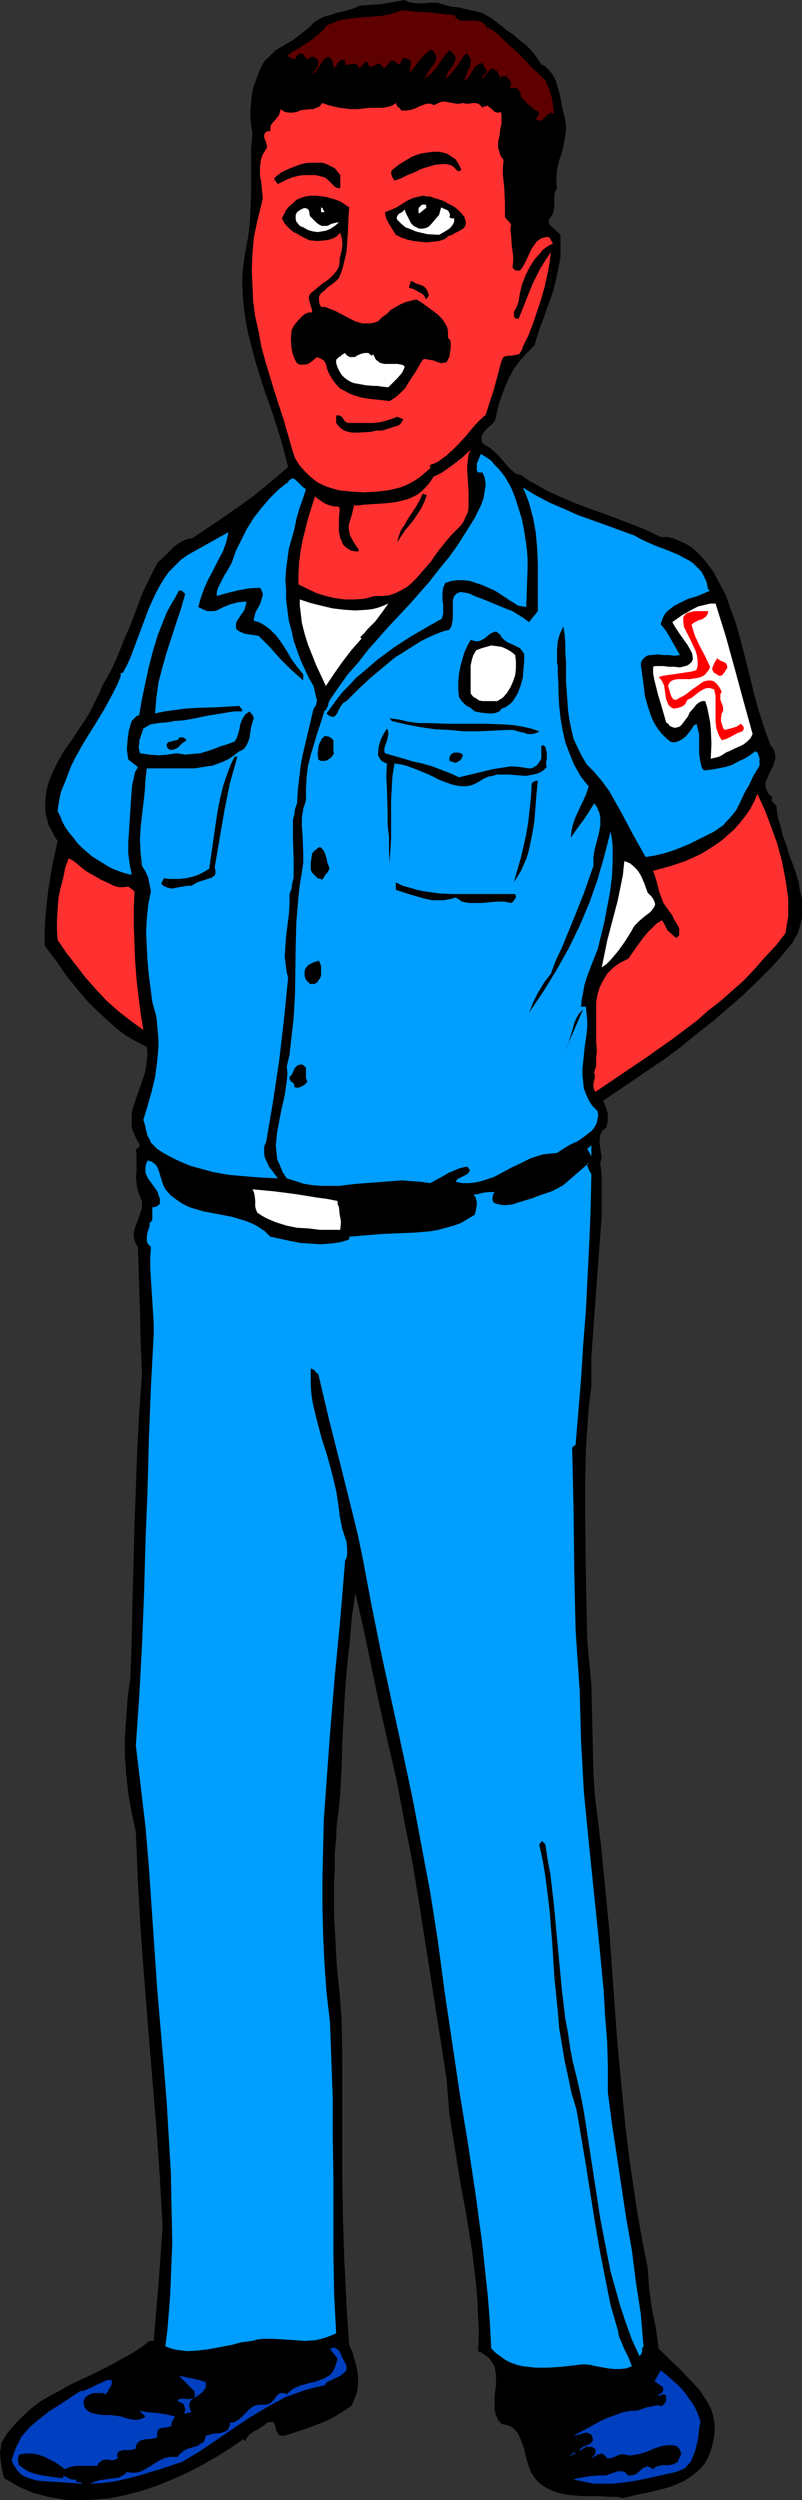
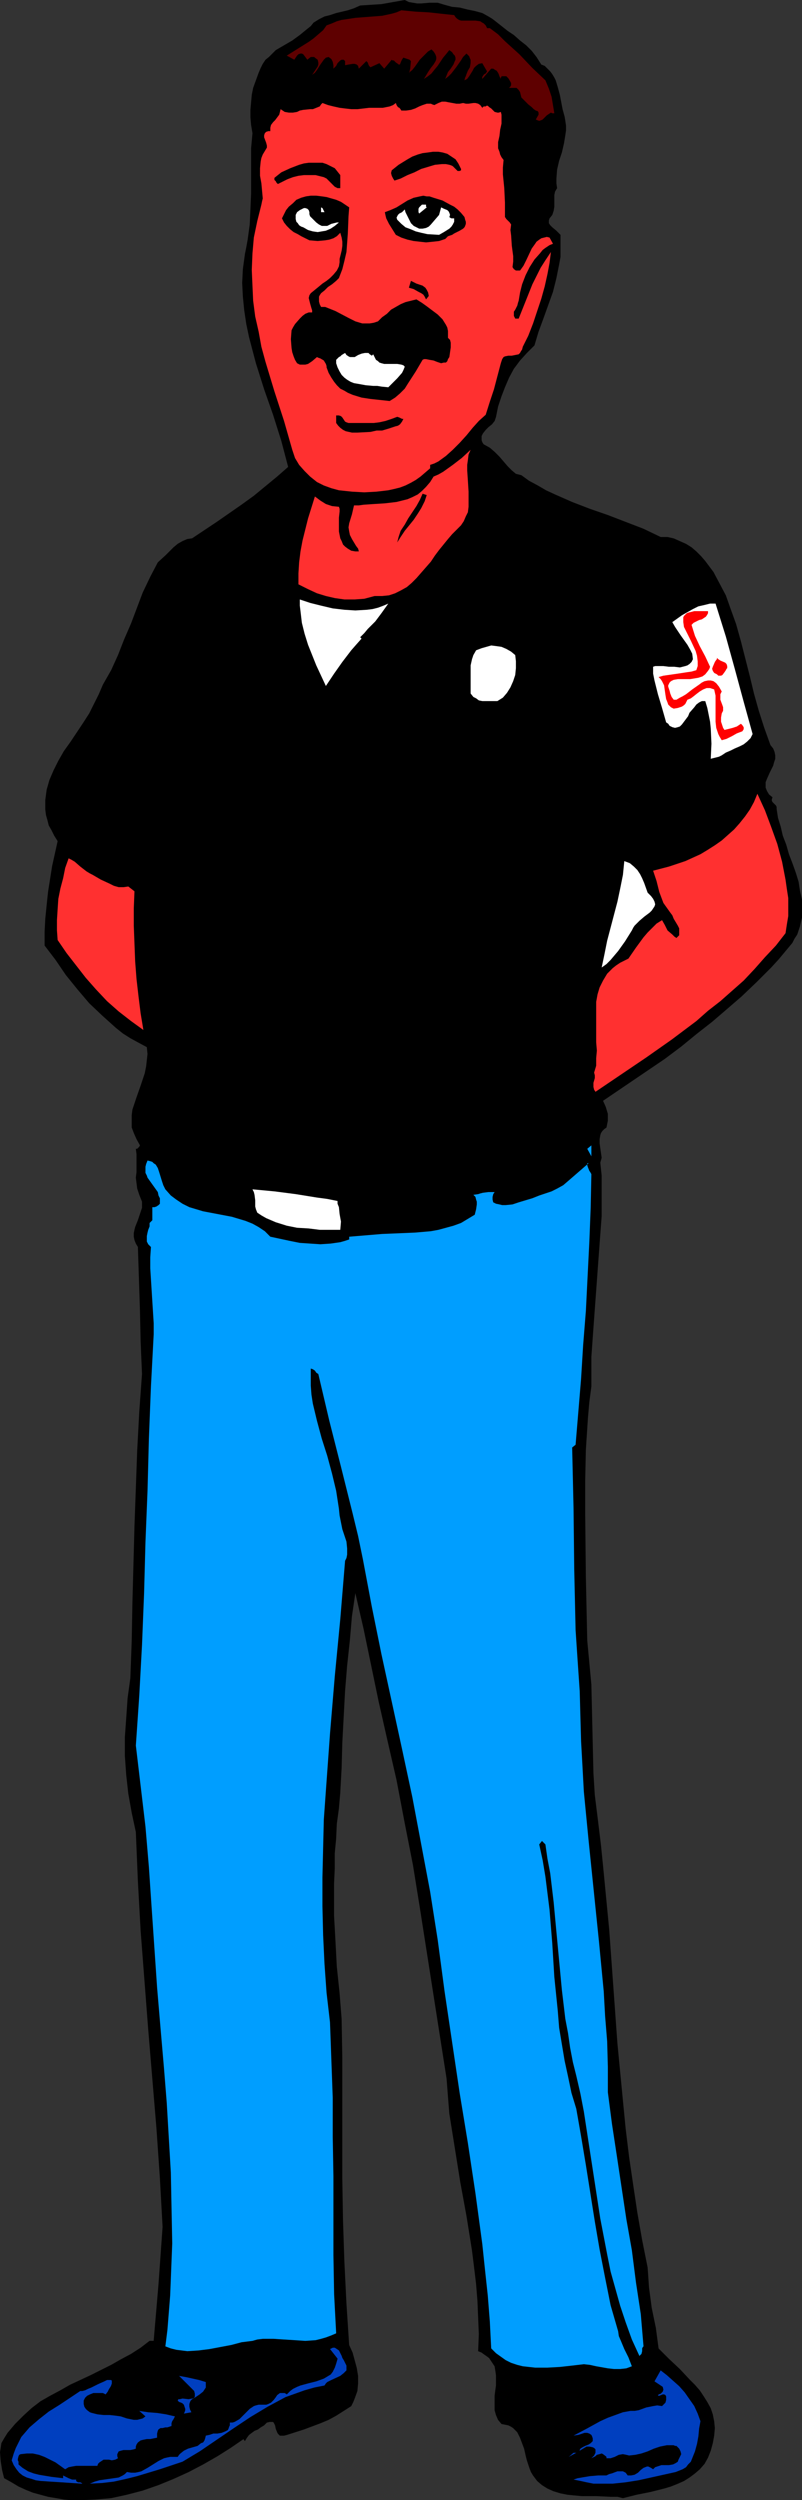
<svg xmlns="http://www.w3.org/2000/svg" xmlns:ns1="http://sodipodi.sourceforge.net/DTD/sodipodi-0.dtd" xmlns:ns2="http://www.inkscape.org/namespaces/inkscape" version="1.0" width="49.961mm" height="155.668mm" id="svg47" ns1:docname="Fire Fighter 03.wmf">
  <rect width="100%" height="100%" fill="#333333" stroke="none" />
  <ns1:namedview id="namedview47" pagecolor="#ffffff" bordercolor="#000000" borderopacity="0.25" ns2:showpageshadow="2" ns2:pageopacity="0.0" ns2:pagecheckerboard="0" ns2:deskcolor="#d1d1d1" ns2:document-units="mm" />
  <defs id="defs1">
    <pattern id="WMFhbasepattern" patternUnits="userSpaceOnUse" width="6" height="6" x="0" y="0" />
  </defs>
  <path style="fill:#000000;fill-opacity:1;fill-rule:evenodd;stroke:none" d="m 103.056,0.646 1.615,0.485 1.777,0.485 1.777,0.162 1.938,0.485 1.615,0.323 1.777,0.485 1.454,0.808 0.808,0.485 0.646,0.485 3.069,2.424 1.454,0.97 1.454,1.293 1.454,1.131 1.292,1.293 1.131,1.454 1.131,1.778 0.808,0.323 0.646,0.646 0.646,0.646 0.485,0.646 0.485,0.808 0.323,0.646 0.485,1.616 0.485,1.778 0.646,3.393 0.485,1.778 0.162,0.97 0.162,1.131 v 1.131 l -0.162,1.131 -0.323,1.939 -0.485,2.101 -0.646,1.939 -0.485,2.101 -0.162,2.101 v 1.131 l 0.162,1.131 -0.485,0.808 -0.162,0.808 v 1.939 0.808 l -0.162,0.97 -0.323,0.97 -0.646,0.808 -0.162,0.485 v 0.646 l 0.323,0.485 0.485,0.485 0.969,0.808 0.485,0.485 0.485,0.485 v 1.778 1.778 1.616 l -0.323,1.778 -0.646,3.232 -0.808,3.232 -2.261,6.302 -1.131,3.07 -0.969,3.232 -1.777,1.778 -1.615,1.778 -1.454,1.939 -1.131,2.101 -0.969,2.262 -0.808,2.101 -0.808,2.424 -0.485,2.424 -0.162,0.485 -0.162,0.485 -0.646,0.808 -0.808,0.646 -0.646,0.646 -0.646,0.808 -0.162,0.323 -0.162,0.323 v 0.485 0.485 l 0.162,0.485 0.323,0.485 1.454,0.808 1.131,0.97 1.131,1.131 0.969,1.131 0.969,1.131 0.969,0.97 0.969,0.808 1.292,0.323 1.777,1.293 2.1,1.131 1.938,1.131 2.1,0.97 4.038,1.778 4.2,1.616 4.2,1.454 4.2,1.616 4.2,1.616 4.038,1.939 h 1.615 l 1.454,0.323 1.454,0.646 1.454,0.646 1.292,0.808 1.131,0.97 1.131,1.131 0.969,1.131 0.969,1.293 0.969,1.293 1.454,2.747 1.454,2.747 0.969,2.747 1.454,4.04 1.131,4.04 2.1,8.241 0.969,4.04 1.131,4.04 1.292,4.04 1.454,4.04 0.646,0.808 0.323,0.808 0.162,0.808 v 0.808 l -0.323,0.97 -0.162,0.646 -0.808,1.616 -0.646,1.454 -0.323,0.808 v 0.646 0.646 l 0.323,0.808 0.485,0.808 0.808,0.646 -0.162,0.485 v 0.323 l 0.162,0.323 0.323,0.323 0.485,0.485 0.162,0.323 v 0.485 l 0.323,2.101 0.646,2.101 0.485,2.101 0.808,2.101 0.646,2.262 0.808,2.101 0.808,2.262 0.646,2.101 0.323,2.101 0.485,2.101 v 2.101 2.101 l -0.485,2.101 -0.323,0.97 -0.323,0.97 -0.646,0.97 -0.485,0.97 -0.808,0.97 -0.808,0.97 -1.615,1.939 -1.777,1.939 -3.392,3.393 -3.554,3.393 -3.554,3.07 -3.392,2.909 -3.715,2.909 -3.554,2.909 -3.877,2.909 -14.538,9.857 0.646,1.454 0.485,1.616 v 0.808 0.808 l -0.162,0.808 -0.162,0.808 -0.485,0.323 -0.485,0.485 -0.323,0.485 -0.162,0.485 -0.162,0.97 v 0.97 l 0.162,1.131 0.162,1.131 0.162,1.131 -0.323,1.131 0.323,3.07 v 3.232 3.07 3.232 l -0.485,6.464 -0.485,6.625 -0.485,6.625 -0.485,6.625 -0.485,6.787 v 3.555 3.393 l -0.485,3.717 -0.323,3.717 -0.485,7.433 -0.162,7.433 v 7.595 l 0.162,15.028 0.323,14.866 0.485,5.171 0.485,5.171 0.485,20.845 0.323,5.171 0.646,5.171 0.808,6.625 0.646,6.464 1.292,13.412 0.969,13.412 0.969,13.412 1.292,13.412 0.646,6.625 0.808,6.625 0.969,6.625 0.969,6.464 1.131,6.464 1.292,6.464 0.162,2.262 0.162,2.424 0.646,4.848 0.969,4.686 0.646,4.848 2.423,2.424 2.584,2.424 2.423,2.585 1.131,1.131 1.131,1.293 0.969,1.454 0.808,1.293 0.808,1.454 0.485,1.454 0.323,1.616 0.162,1.616 -0.162,1.778 -0.323,1.778 -0.485,1.778 -0.646,1.616 -0.808,1.454 -1.131,1.293 -1.131,0.97 -1.292,0.97 -1.292,0.808 -1.454,0.646 -1.615,0.646 -1.615,0.485 -3.231,0.808 -3.231,0.646 -3.231,0.808 -1.292,-0.323 h -1.615 l -3.392,-0.162 h -3.392 l -1.777,-0.162 -1.615,-0.162 -1.615,-0.323 -1.615,-0.485 -1.454,-0.646 -1.292,-0.808 -1.131,-0.97 -0.485,-0.646 -0.485,-0.646 -0.485,-0.808 -0.323,-0.808 -0.323,-0.97 -0.323,-0.97 -0.323,-1.293 -0.323,-1.454 -0.485,-1.293 -0.485,-1.293 -0.646,-1.293 -0.485,-0.485 -0.485,-0.485 -0.485,-0.323 -0.646,-0.323 -0.808,-0.162 -0.808,-0.162 -0.808,-0.97 -0.485,-1.131 -0.323,-1.131 v -1.131 -1.131 -1.131 l 0.162,-1.293 0.162,-1.131 v -1.131 -1.293 l -0.162,-1.131 -0.162,-0.97 -0.646,-0.97 -0.646,-0.97 -0.646,-0.485 -0.485,-0.323 -0.646,-0.485 -0.808,-0.323 0.162,-4.04 -0.162,-3.878 -0.162,-3.878 -0.323,-4.04 -0.485,-4.04 -0.485,-3.878 -1.292,-8.08 -1.454,-7.918 -1.292,-8.08 -1.292,-8.08 -0.323,-4.04 -0.323,-4.201 -6.3,-40.236 -1.615,-10.019 -1.938,-9.857 -1.938,-10.18 -2.261,-9.857 -1.938,-8.564 -1.777,-8.564 -1.777,-8.564 -1.938,-8.403 -0.808,5.494 -0.485,5.656 -0.646,5.979 -0.485,5.979 -0.646,12.119 -0.162,5.979 -0.323,5.817 -0.323,3.717 -0.485,3.555 -0.162,3.555 -0.323,3.393 v 3.555 l -0.162,3.555 v 7.595 l 0.162,2.909 0.162,2.909 0.323,6.14 0.646,6.14 0.485,6.14 0.162,9.211 v 9.372 19.068 l 0.162,9.695 0.323,9.695 0.485,9.857 0.646,9.857 0.808,1.778 0.485,1.778 0.485,1.778 0.323,1.939 v 1.778 l -0.162,1.778 -0.646,1.778 -0.323,0.808 -0.485,0.97 -1.777,1.131 -1.777,1.131 -1.777,0.97 -1.938,0.808 -3.877,1.454 -4.038,1.293 -0.646,0.162 h -0.485 -0.485 l -0.162,-0.162 -0.323,-0.323 -0.162,-0.323 -0.323,-0.808 -0.162,-0.808 -0.323,-0.646 -0.162,-0.162 h -0.485 -0.323 l -0.646,0.162 -0.646,0.646 -0.808,0.485 -0.646,0.485 -0.808,0.323 -0.646,0.485 -0.646,0.485 -0.485,0.646 -0.485,0.808 -0.323,-0.485 -3.069,2.101 -3.069,1.939 -3.392,1.939 -3.392,1.778 -3.554,1.616 -3.554,1.454 -3.715,1.293 -3.715,0.97 -3.715,0.808 -3.715,0.323 -3.715,0.162 h -1.938 l -1.777,-0.162 -1.777,-0.323 -1.938,-0.323 -1.777,-0.485 -1.777,-0.485 -1.615,-0.646 -1.777,-0.808 -1.615,-0.97 L 0.969,583.182 0.485,581.243 0.162,579.143 0,577.042 l 0.162,-0.97 0.162,-1.131 0.646,-1.131 0.808,-1.293 1.777,-2.101 1.938,-1.939 1.938,-1.778 2.1,-1.616 2.261,-1.293 2.423,-1.293 2.261,-1.293 4.846,-2.262 4.846,-2.424 2.261,-1.293 2.423,-1.293 2.261,-1.454 2.1,-1.616 h 0.969 l 1.131,-13.25 0.485,-6.787 0.485,-6.787 -0.646,-11.635 -0.808,-11.635 -1.938,-23.269 -1.777,-23.108 -0.646,-11.635 -0.485,-11.635 -0.969,-4.525 -0.808,-4.525 -0.485,-4.363 -0.323,-4.525 v -4.363 l 0.323,-4.525 0.323,-4.686 0.646,-4.686 0.323,-8.726 0.162,-8.888 0.485,-18.098 0.646,-17.937 0.485,-9.049 0.646,-8.888 -0.323,-7.595 -0.162,-7.433 -0.485,-14.866 -0.485,-0.808 -0.323,-0.808 -0.162,-0.808 v -0.808 l 0.162,-0.808 0.162,-0.646 0.646,-1.616 0.485,-1.454 0.485,-1.454 v -0.808 -0.646 l -0.323,-0.808 -0.323,-0.808 -0.485,-1.454 -0.162,-1.293 -0.162,-1.293 0.162,-1.293 v -2.747 -1.454 l -0.162,-1.293 H 32.306 l 0.323,-0.323 0.162,-0.162 0.162,-0.323 -0.808,-1.454 -0.646,-1.454 -0.485,-1.293 v -1.454 -1.454 l 0.162,-1.293 0.485,-1.454 0.485,-1.454 0.969,-2.747 0.969,-2.909 0.323,-1.616 0.162,-1.454 0.162,-1.454 -0.162,-1.616 -2.1,-1.131 -1.777,-0.97 -1.777,-1.131 -1.615,-1.293 -1.615,-1.454 -1.615,-1.454 -3.069,-2.909 -2.746,-3.232 -2.746,-3.393 -2.423,-3.555 -2.584,-3.393 v -3.232 l 0.162,-3.07 0.323,-3.232 0.323,-3.07 0.485,-3.07 0.485,-3.07 0.646,-2.909 0.646,-2.909 -0.808,-1.293 -0.646,-1.293 -0.646,-1.131 -0.323,-1.293 -0.323,-1.131 -0.162,-1.293 v -1.131 -1.131 l 0.323,-2.424 0.646,-2.262 0.969,-2.262 1.131,-2.262 1.292,-2.262 1.615,-2.262 2.908,-4.363 1.454,-2.262 1.131,-2.262 1.131,-2.262 0.969,-2.262 1.938,-3.393 1.615,-3.555 1.454,-3.717 1.615,-3.717 2.746,-7.272 1.777,-3.717 1.777,-3.393 1.938,-1.778 1.777,-1.778 0.969,-0.808 1.131,-0.646 1.131,-0.485 1.131,-0.162 5.815,-3.878 5.815,-4.04 2.908,-2.101 2.746,-2.262 2.746,-2.262 2.584,-2.262 -0.808,-3.07 -0.808,-3.07 -1.938,-6.14 -2.1,-5.979 -1.938,-6.14 -0.808,-3.07 -0.808,-3.07 -0.646,-3.07 -0.485,-3.232 -0.323,-3.232 -0.162,-3.232 0.162,-3.232 0.485,-3.555 0.323,-1.616 0.323,-1.778 0.485,-3.555 0.162,-3.555 0.162,-3.717 v -7.272 -3.393 l 0.323,-3.555 -0.323,-1.939 -0.162,-1.778 v -1.778 l 0.162,-1.778 0.162,-1.778 0.323,-1.616 0.646,-1.778 0.646,-1.778 0.485,-1.131 0.485,-0.97 0.646,-0.97 0.808,-0.646 1.615,-1.616 1.938,-1.131 1.938,-1.131 1.777,-1.293 1.777,-1.454 L 73.173,6.14 73.819,5.333 75.111,4.525 76.404,3.878 77.696,3.555 79.15,3.07 81.896,2.424 83.349,1.939 84.803,1.293 89.811,0.97 92.557,0.485 95.303,0 l 0.969,0.485 0.969,0.162 0.969,0.162 h 0.969 l 1.938,-0.162 z" id="path1" />
  <path style="fill:#5e0000;fill-opacity:1;fill-rule:evenodd;stroke:none" d="m 106.933,3.555 0.323,0.485 0.323,0.323 0.485,0.323 0.485,0.162 h 1.131 1.131 1.131 l 1.131,0.162 0.485,0.323 0.323,0.162 0.485,0.485 0.323,0.646 h 0.646 l 1.938,1.454 1.615,1.616 3.392,3.07 3.069,3.232 3.069,2.909 0.808,1.939 0.646,1.939 0.323,1.939 0.323,1.939 h -0.485 l -0.323,-0.162 -0.485,0.323 -0.485,0.323 -0.485,0.485 -0.485,0.485 -0.323,0.162 -0.485,0.162 -0.485,-0.162 -0.323,-0.162 0.646,-1.131 v -0.162 -0.323 l -0.162,-0.323 -0.485,-0.162 -0.485,-0.323 -0.485,-0.485 -0.808,-0.646 -0.808,-0.808 -0.323,-0.323 -0.485,-0.485 -0.162,-0.646 -0.162,-0.646 -0.323,-0.485 -0.485,-0.485 h -1.777 l 0.323,-0.323 0.162,-0.323 v -0.485 l -0.162,-0.323 -0.485,-0.808 -0.485,-0.485 h -0.323 -0.485 -0.323 v 0.162 l -0.162,0.162 v 0.323 l -0.162,-0.323 -0.162,-0.323 -0.162,-0.485 -0.162,-0.323 -0.323,-0.485 -0.323,-0.162 -0.485,-0.323 h -0.485 l -2.1,2.424 v -0.323 -0.162 l 0.323,-0.485 0.162,-0.162 0.323,-0.162 0.323,-0.485 -1.131,-1.939 -0.808,0.162 -0.646,0.485 -0.485,0.485 -0.323,0.646 -0.808,1.293 -0.485,0.646 -0.646,0.323 0.162,-0.646 0.162,-0.323 0.162,-0.485 0.323,-0.808 0.485,-0.808 0.162,-0.97 v -0.808 l -0.162,-0.323 -0.162,-0.485 -0.323,-0.323 -0.323,-0.323 -0.808,0.808 -0.485,0.808 -1.131,1.616 -1.131,1.454 -0.646,0.646 -0.808,0.646 0.323,-0.808 0.323,-0.808 0.646,-0.808 0.646,-0.97 0.323,-0.808 0.162,-0.323 v -0.485 l -0.162,-0.485 -0.323,-0.323 -0.323,-0.485 -0.646,-0.485 -0.646,0.808 -0.808,0.97 -1.292,1.939 -0.808,0.97 -0.646,0.808 -0.808,0.646 -0.969,0.646 0.485,-0.808 0.485,-0.808 0.646,-0.97 0.646,-0.808 0.485,-0.808 0.162,-0.485 v -0.485 l -0.162,-0.485 -0.162,-0.323 -0.323,-0.485 -0.485,-0.485 -0.808,0.485 -0.646,0.646 -1.292,1.293 -1.131,1.616 -0.646,0.808 -0.808,0.646 h 0.162 v -0.323 l 0.162,-0.646 0.162,-1.778 -0.323,-0.323 -0.485,-0.162 -0.485,-0.162 -0.485,-0.162 -0.323,0.485 -0.162,0.323 -0.323,0.808 H 93.849 L 93.687,15.028 93.203,14.705 93.041,14.543 92.718,14.22 H 92.395 L 92.234,14.058 90.457,16.159 89.326,14.866 87.226,15.836 86.903,15.513 86.742,15.19 86.58,14.705 86.257,14.382 84.48,16.159 84.319,15.513 83.996,15.19 83.511,15.028 h -0.485 l -0.969,0.162 -0.808,0.162 V 15.028 14.705 14.382 l -0.323,-0.323 h -0.485 l -0.323,0.162 -0.646,0.646 -0.323,0.646 -0.323,0.323 -0.323,0.323 v -0.808 l -0.162,-0.808 -0.323,-0.646 -0.646,-0.485 -0.646,0.162 -0.485,0.485 -0.808,1.131 -0.808,1.293 -0.485,0.646 -0.646,0.485 0.323,-0.485 0.323,-0.485 0.646,-0.97 0.162,-0.485 v -0.485 l -0.162,-0.646 -0.646,-0.485 -0.162,-0.162 h -0.323 -0.485 l -0.808,0.646 -0.485,-0.646 -0.485,-0.646 -0.323,-0.162 h -0.323 l -0.485,0.162 -0.323,0.323 -0.646,0.97 -1.777,-0.97 2.584,-1.616 2.584,-1.616 1.131,-0.808 1.131,-0.97 1.131,-0.97 0.808,-1.131 1.292,-0.485 1.131,-0.485 1.131,-0.323 1.131,-0.162 2.1,-0.323 2.1,-0.162 2.1,-0.162 2.1,-0.162 2.261,-0.485 1.131,-0.323 1.131,-0.485 3.392,0.323 3.069,0.162 2.908,0.323 z" id="path2" />
  <path style="fill:#ff3030;fill-opacity:1;fill-rule:evenodd;stroke:none" d="m 109.033,24.239 0.646,0.162 h 0.646 l 1.131,-0.162 h 0.485 l 0.646,0.162 0.485,0.323 0.485,0.646 0.323,-0.323 h 0.485 l 0.162,-0.162 h 0.323 l 0.323,0.323 0.485,0.323 0.323,0.323 0.485,0.485 0.646,0.162 h 0.323 l 0.485,-0.162 0.162,0.646 v 0.646 1.454 l -0.323,1.454 -0.162,1.454 -0.323,1.454 v 1.454 l 0.323,0.808 0.162,0.646 0.323,0.646 0.485,0.646 -0.162,1.778 v 1.616 l 0.323,3.232 0.162,3.393 v 1.616 1.778 l 0.323,0.485 0.323,0.323 0.485,0.485 0.323,0.485 -0.162,1.293 0.162,1.293 0.162,2.424 0.323,2.424 v 1.293 l -0.162,1.293 0.323,0.485 0.485,0.323 h 0.323 0.646 l 0.808,-1.131 0.646,-1.293 1.292,-2.747 0.808,-1.131 0.323,-0.485 0.646,-0.485 0.485,-0.323 0.646,-0.162 0.646,-0.162 0.646,0.162 0.808,1.454 -0.808,0.323 -0.969,0.646 -0.646,0.485 -0.646,0.808 -1.292,1.454 -1.131,1.778 -0.969,1.939 -0.808,2.101 -0.485,1.939 -0.323,1.939 -0.162,0.485 -0.162,0.646 -0.162,0.323 -0.323,0.646 -0.323,0.485 v 0.485 0.485 l 0.323,0.646 h 0.808 l 1.615,-4.04 1.615,-4.04 0.969,-1.939 0.969,-1.939 1.131,-1.778 1.292,-1.939 -0.323,2.585 -0.485,2.585 -0.646,2.909 -0.808,2.909 -0.969,2.909 -0.969,2.909 -1.131,2.909 -1.292,2.585 -0.162,0.646 -0.323,0.485 -0.162,0.323 -0.323,0.323 -0.808,0.162 -0.808,0.162 h -0.808 l -0.808,0.162 -0.323,0.162 -0.323,0.485 -0.162,0.485 -0.162,0.485 -0.808,3.07 -0.808,3.07 -0.969,2.909 -0.969,3.07 -1.615,1.454 -1.454,1.616 -1.454,1.778 -1.615,1.778 -1.615,1.616 -1.615,1.454 -1.777,1.293 -0.969,0.485 -0.969,0.323 v 0.808 l -1.131,0.97 -1.131,0.97 -1.131,0.808 -1.131,0.646 -1.292,0.646 -1.292,0.485 -1.292,0.323 -1.454,0.323 -2.746,0.323 -2.908,0.162 -2.908,-0.162 -3.069,-0.323 -1.777,-0.485 -1.777,-0.646 -1.615,-0.808 -1.615,-1.293 -1.292,-1.293 -1.292,-1.454 -0.969,-1.616 -0.323,-0.97 -0.323,-0.97 -0.969,-3.393 -0.969,-3.393 -2.261,-6.948 -2.1,-6.948 -0.969,-3.555 -0.646,-3.555 -0.808,-3.555 -0.485,-3.717 -0.162,-3.555 -0.162,-3.717 0.162,-3.878 0.323,-3.717 0.808,-3.878 0.485,-1.939 0.485,-1.939 0.162,-0.808 0.162,-0.646 -0.162,-1.778 -0.162,-1.778 -0.323,-1.778 v -1.778 l 0.162,-1.616 0.162,-0.808 0.323,-0.808 0.485,-0.808 0.485,-0.808 V 34.257 L 62.674,33.611 62.189,32.318 V 31.833 l 0.162,-0.485 0.162,-0.162 0.162,-0.162 0.485,-0.162 h 0.485 v -0.808 l 0.162,-0.646 0.485,-0.646 0.485,-0.485 0.969,-1.293 0.162,-0.646 0.162,-0.646 0.485,0.323 0.485,0.323 0.969,0.162 h 0.969 l 0.969,-0.162 0.646,-0.323 0.808,-0.162 1.615,-0.162 h 0.646 l 0.808,-0.323 0.808,-0.323 0.323,-0.485 0.323,-0.323 1.292,0.485 1.292,0.323 1.454,0.323 1.292,0.162 1.454,0.162 h 1.454 l 2.746,-0.323 h 1.615 1.615 l 0.808,-0.162 0.808,-0.162 0.808,-0.323 0.646,-0.485 0.162,0.485 0.323,0.485 0.323,0.162 0.162,0.162 0.323,0.485 h 0.646 0.485 l 1.131,-0.162 0.969,-0.323 0.969,-0.485 0.808,-0.323 0.969,-0.323 h 0.969 l 0.323,0.162 0.485,0.162 0.969,-0.485 0.808,-0.323 h 0.808 l 0.808,0.162 1.777,0.323 h 0.808 z" id="path3" />
  <path style="fill:#000000;fill-opacity:1;fill-rule:evenodd;stroke:none" d="m 108.548,39.751 v 0.323 l -0.323,0.162 h -0.485 l -0.162,-0.162 -0.323,-0.323 -0.323,-0.323 -0.323,-0.323 -0.323,-0.162 -0.485,-0.162 -0.808,-0.162 h -0.969 l -1.615,0.162 -1.615,0.485 -1.615,0.485 -1.615,0.808 -1.615,0.646 -1.615,0.808 -1.454,0.485 -0.323,-0.485 -0.323,-0.646 -0.162,-0.646 0.162,-0.646 0.808,-0.646 0.808,-0.646 2.1,-1.293 1.131,-0.646 1.292,-0.485 1.131,-0.323 1.292,-0.162 1.131,-0.162 h 1.292 l 0.969,0.162 1.131,0.323 0.969,0.646 0.969,0.646 0.646,0.97 z" id="path4" />
  <path style="fill:#000000;fill-opacity:1;fill-rule:evenodd;stroke:none" d="m 80.119,41.206 v 3.07 0 H 79.473 L 78.827,43.953 78.342,43.468 77.857,42.983 77.373,42.498 76.888,42.014 76.242,41.691 75.596,41.529 74.304,41.206 h -1.292 -1.454 l -1.292,0.162 -1.292,0.323 -1.292,0.485 L 65.42,43.306 65.097,42.983 64.935,42.66 64.612,42.337 V 41.852 l 0.808,-0.646 0.808,-0.646 2.1,-0.97 2.1,-0.808 1.131,-0.323 1.131,-0.162 h 1.131 1.131 0.969 l 0.969,0.323 0.969,0.485 0.969,0.485 0.646,0.808 z" id="path5" />
  <path style="fill:#000000;fill-opacity:1;fill-rule:evenodd;stroke:none" d="m 82.219,48.801 -0.162,2.101 -0.162,4.04 -0.162,2.262 -0.162,2.101 -0.485,2.101 -0.485,1.939 -0.808,2.101 -0.646,0.646 -0.969,0.808 -0.969,0.646 -0.808,0.808 -0.808,0.646 -0.323,0.485 -0.162,0.323 v 0.646 0.485 l 0.162,0.646 0.323,0.646 h 0.969 l 0.808,0.323 1.615,0.646 3.069,1.616 1.615,0.808 1.615,0.485 h 0.808 0.969 l 0.969,-0.162 0.969,-0.323 0.969,-0.97 1.131,-0.808 0.969,-0.97 1.131,-0.646 1.131,-0.646 1.131,-0.485 1.292,-0.323 1.292,-0.323 1.292,0.808 1.131,0.808 1.292,0.97 1.292,0.97 1.131,1.131 0.808,1.293 0.323,0.646 0.162,0.808 v 0.808 0.808 l 0.485,0.485 0.162,0.646 v 0.646 0.485 l -0.162,1.131 -0.162,1.131 -0.323,0.485 -0.162,0.485 -0.323,0.323 h -0.485 l -0.646,0.162 -0.969,-0.323 -0.808,-0.323 -0.969,-0.162 -0.808,-0.162 h -0.485 l -0.323,0.162 -1.615,2.747 -1.777,2.747 -0.808,1.293 -1.131,1.131 -1.131,0.97 -1.292,0.808 L 87.226,93.884 85.126,93.561 83.026,92.915 81.896,92.43 81.088,91.945 80.119,91.461 79.311,90.653 78.665,89.845 78.019,88.875 77.373,87.744 76.888,86.451 v -0.323 l -0.162,-0.485 -0.485,-0.808 -0.808,-0.485 -0.485,-0.162 -0.323,-0.162 -1.131,0.97 -0.969,0.646 -0.646,0.162 h -0.646 -0.646 l -0.646,-0.323 -0.485,-0.808 -0.323,-0.808 -0.323,-0.97 -0.162,-0.97 -0.162,-2.101 0.162,-2.101 0.323,-0.646 0.485,-0.808 1.131,-1.293 0.646,-0.646 0.646,-0.485 0.808,-0.323 h 0.808 v -0.485 l -0.162,-0.485 -0.323,-1.131 -0.162,-0.646 -0.162,-0.646 0.162,-0.646 0.323,-0.485 1.777,-1.454 0.969,-0.808 0.969,-0.646 0.808,-0.646 0.808,-0.808 0.808,-0.97 0.485,-0.97 0.162,-0.97 v -0.808 l 0.485,-1.939 0.162,-1.131 v -0.97 l -0.162,-0.97 -0.323,-1.131 -0.808,0.808 -0.808,0.485 -0.969,0.323 -0.969,0.162 -1.777,0.162 -1.938,-0.162 -1.938,-0.97 -0.808,-0.485 -0.969,-0.485 -0.808,-0.646 -0.808,-0.808 -0.646,-0.808 -0.485,-0.97 0.485,-0.97 0.485,-0.97 0.646,-0.808 0.969,-0.808 0.808,-0.808 1.131,-0.485 1.131,-0.323 1.131,-0.162 h 1.292 l 1.292,0.162 1.131,0.162 1.131,0.323 1.131,0.323 1.131,0.485 0.969,0.646 z" id="path6" />
  <path style="fill:#000000;fill-opacity:1;fill-rule:evenodd;stroke:none" d="m 109.356,51.063 0.162,0.646 0.162,0.485 v 0.485 l -0.162,0.485 -0.162,0.323 -0.323,0.323 -0.808,0.485 -0.969,0.485 -0.323,0.162 -0.485,0.323 -0.969,0.323 -0.646,0.646 -1.454,0.485 -1.454,0.162 -1.615,0.162 -1.454,-0.162 -1.454,-0.162 -1.454,-0.323 -1.454,-0.485 -1.292,-0.646 -0.808,-1.293 -0.808,-1.293 -0.646,-1.293 -0.162,-0.646 -0.162,-0.808 1.292,-0.485 1.454,-0.646 2.584,-1.616 1.454,-0.646 1.454,-0.323 0.808,-0.162 0.808,0.162 h 0.646 l 0.969,0.323 2.1,0.646 1.777,0.97 0.969,0.485 0.808,0.646 0.808,0.808 z" id="path7" />
  <path style="fill:#ffffff;fill-opacity:1;fill-rule:evenodd;stroke:none" d="m 100.31,48.154 v 0.323 0.162 l 0.162,0.162 v 0 l -1.777,1.454 -0.162,-0.323 V 49.447 49.124 l 0.162,-0.323 0.323,-0.323 0.323,-0.323 h 0.485 z" id="path8" />
  <path style="fill:#ffffff;fill-opacity:1;fill-rule:evenodd;stroke:none" d="m 75.111,52.84 0.646,0.323 h 0.646 0.646 l 0.969,-0.485 0.646,-0.162 0.646,-0.162 h 0.485 l -0.969,0.808 -0.969,0.646 -1.131,0.485 -0.969,0.162 -0.969,0.162 -1.131,-0.162 -1.131,-0.323 -1.131,-0.646 -0.485,-0.162 -0.485,-0.323 -0.323,-0.485 -0.323,-0.323 -0.162,-0.646 V 51.063 50.578 l 0.323,-0.646 0.646,-0.485 0.969,-0.485 h 0.323 l 0.485,0.162 0.323,0.323 0.162,0.485 v 0.485 l 0.162,0.485 0.646,0.646 0.808,0.808 z" id="path9" />
  <path style="fill:#ffffff;fill-opacity:1;fill-rule:evenodd;stroke:none" d="m 76.404,49.932 h -0.808 v -1.131 l 0.323,0.162 0.162,0.323 z" id="path10" />
  <path style="fill:#ffffff;fill-opacity:1;fill-rule:evenodd;stroke:none" d="m 105.802,51.063 0.162,0.162 0.323,0.162 h 0.646 v 0.808 l -0.323,0.646 -0.323,0.485 -0.485,0.485 -1.292,0.808 -1.131,0.646 -2.746,-0.162 -1.454,-0.323 -1.292,-0.323 -1.131,-0.485 -1.292,-0.485 -0.969,-0.808 -0.969,-0.97 -0.162,-0.485 0.162,-0.323 0.162,-0.323 0.323,-0.323 0.646,-0.323 0.323,-0.323 0.323,-0.323 0.162,0.646 0.323,0.646 0.646,1.293 0.323,0.646 0.646,0.646 0.646,0.323 0.646,0.323 h 0.808 l 0.808,-0.162 0.646,-0.323 0.485,-0.485 0.969,-1.131 0.969,-1.131 0.485,-1.778 0.646,0.323 0.808,0.323 0.323,0.323 0.162,0.323 0.162,0.485 z" id="path11" />
  <path style="fill:#000000;fill-opacity:1;fill-rule:evenodd;stroke:none" d="m 100.956,69.646 -0.646,0.808 -0.323,-0.646 -0.323,-0.485 -0.485,-0.323 -0.646,-0.323 -1.131,-0.646 -1.131,-0.323 0.485,-1.616 1.292,0.646 1.454,0.485 0.646,0.485 0.323,0.485 0.323,0.646 z" id="path12" />
  <path style="fill:#ffffff;fill-opacity:1;fill-rule:evenodd;stroke:none" d="m 87.549,83.704 0.323,-0.323 0.323,0.646 0.323,0.646 0.485,0.323 0.323,0.323 0.485,0.162 0.646,0.162 h 0.969 1.131 0.969 l 0.969,0.162 0.485,0.162 0.323,0.323 -0.323,0.808 -0.323,0.646 -1.131,1.293 -0.969,0.97 -1.131,1.131 L 89.811,90.976 88.841,90.814 H 87.872 L 86.095,90.653 84.319,90.329 83.349,90.168 82.542,89.845 81.734,89.36 81.088,88.875 80.442,88.229 79.957,87.421 79.473,86.451 79.15,85.482 v -0.485 -0.323 l 0.323,-0.323 0.323,-0.323 0.323,-0.162 0.323,-0.323 0.808,-0.485 0.323,0.485 0.485,0.323 0.323,0.162 h 0.485 0.646 l 0.808,-0.485 0.808,-0.323 0.808,-0.162 h 0.323 0.485 l 0.323,0.323 z" id="path13" />
  <path style="fill:#000000;fill-opacity:1;fill-rule:evenodd;stroke:none" d="m 82.703,99.54 h 2.584 2.746 l 1.292,-0.162 1.454,-0.323 1.454,-0.485 1.292,-0.485 0.485,0.162 0.323,0.162 0.323,0.162 h 0.323 l -0.323,0.646 -0.485,0.646 -0.485,0.323 -0.646,0.162 -1.454,0.485 -1.615,0.485 h -1.292 l -1.454,0.323 -3.069,0.162 h -1.292 l -1.454,-0.323 -0.646,-0.323 -0.646,-0.485 -0.485,-0.485 -0.485,-0.646 v -1.778 h 0.323 0.323 l 0.485,0.162 0.323,0.323 0.323,0.485 0.323,0.485 0.323,0.162 0.485,0.162 h 0.323 z" id="path14" />
  <path style="fill:#ff3030;fill-opacity:1;fill-rule:evenodd;stroke:none" d="m 107.579,124.587 -1.131,1.131 -0.969,1.131 -2.1,2.585 -0.969,1.293 -0.969,1.454 -2.261,2.585 -1.131,1.293 -1.131,1.131 -1.131,0.97 -1.454,0.808 -1.292,0.646 -1.454,0.485 -1.615,0.162 h -1.777 l -2.423,0.646 -2.261,0.162 h -2.423 l -2.261,-0.323 -2.1,-0.485 -2.1,-0.646 -2.1,-0.97 -2.261,-1.131 v -2.585 l 0.162,-2.585 0.323,-2.585 0.485,-2.585 0.646,-2.585 0.646,-2.585 1.615,-5.171 1.292,0.97 1.292,0.808 1.454,0.485 1.615,0.162 0.162,0.485 v 0.646 l -0.162,1.454 v 1.616 1.616 l 0.162,0.808 0.162,0.808 0.323,0.646 0.323,0.808 0.485,0.485 0.646,0.485 0.808,0.485 0.969,0.162 h 0.808 l -0.162,-0.646 -0.485,-0.646 -0.485,-0.808 -0.485,-0.808 -0.485,-0.97 -0.162,-0.808 -0.162,-0.97 0.162,-0.97 0.646,-2.101 0.485,-2.101 h 1.131 l 1.131,-0.162 2.423,-0.162 2.584,-0.162 2.746,-0.323 1.292,-0.323 1.292,-0.323 1.131,-0.485 1.292,-0.646 0.969,-0.808 0.969,-0.97 0.969,-1.131 0.808,-1.293 1.131,-0.485 1.131,-0.646 2.261,-1.616 2.1,-1.616 2.1,-1.939 -0.485,1.131 -0.162,1.293 -0.162,1.131 v 1.293 l 0.162,2.424 0.162,2.585 v 2.424 1.131 l -0.162,1.293 -0.485,0.97 -0.485,1.131 -0.646,0.97 z" id="path15" />
-   <path style="fill:#009eff;fill-opacity:1;fill-rule:evenodd;stroke:none" d="m 123.409,124.91 0.323,2.101 0.323,2.262 0.162,2.262 v 2.262 l -0.162,4.686 -0.162,4.363 -0.969,-0.162 -0.969,-0.162 -0.969,-0.646 -0.808,-0.485 -0.969,-0.646 -0.969,-0.646 -0.969,-0.646 -0.808,-0.485 -2.908,-1.293 -1.454,-0.485 -1.454,-0.485 -1.454,-0.162 h -1.454 l -1.454,0.162 -1.454,0.485 -0.485,1.131 -0.162,1.131 v 0.97 0.97 l 0.162,0.97 v 0.97 1.131 l -0.323,1.131 -3.715,2.101 -3.877,2.262 -3.715,2.424 -3.715,2.747 -3.392,2.909 -1.777,1.454 -1.454,1.616 -1.615,1.616 -1.292,1.616 -1.292,1.778 -1.292,1.778 0.485,0.485 0.485,0.162 0.323,0.162 h 0.323 l 0.323,-0.162 0.162,-0.162 0.485,-0.646 0.323,-0.808 0.485,-0.808 0.485,-0.646 0.485,-0.323 0.323,-0.162 2.746,-2.747 2.746,-2.585 2.908,-2.424 2.908,-2.424 3.069,-1.939 3.069,-1.939 1.615,-0.808 1.777,-0.808 1.615,-0.646 1.777,-0.485 0.485,-0.808 0.162,-0.808 0.162,-0.97 v -3.393 -0.97 l 0.323,-0.97 0.323,-0.323 0.323,-0.323 0.485,-0.162 0.323,-0.162 0.969,0.162 0.969,0.162 1.777,0.808 0.969,0.323 0.808,0.323 2.746,1.131 2.746,1.131 1.292,0.485 1.292,0.808 1.292,0.808 1.292,0.97 2.1,-2.585 v -7.272 -3.717 l -0.162,-3.717 -0.323,-3.717 -0.646,-3.555 -0.485,-1.778 -0.485,-1.778 -0.646,-1.778 -0.808,-1.778 3.231,1.939 3.069,1.616 3.392,1.454 3.231,1.454 6.784,2.424 6.623,2.424 1.131,0.646 1.292,0.646 2.584,1.131 1.292,0.485 1.292,0.485 2.746,1.131 1.131,0.646 1.292,0.646 0.969,0.646 0.969,0.97 0.969,0.97 0.646,1.131 0.646,1.454 0.323,1.616 0.485,0.323 -1.777,0.808 -1.615,0.646 -1.777,0.485 -1.615,0.808 -1.615,0.808 -1.454,1.131 -0.646,0.646 -0.485,0.808 -0.323,0.808 -0.323,0.97 1.292,1.616 1.131,1.939 2.1,3.717 -1.292,0.162 -1.292,-0.162 h -1.292 l -1.454,-0.162 -1.292,0.162 h -0.485 l -0.646,0.162 -0.485,0.323 -0.323,0.323 -0.485,0.646 -0.162,0.646 0.323,2.424 0.323,2.424 0.323,2.585 0.646,2.424 0.808,2.424 0.485,1.131 0.646,1.131 0.646,0.97 0.808,0.97 0.969,0.97 0.969,0.808 0.646,0.162 h 0.485 l 0.485,-0.162 0.485,-0.162 0.808,-0.485 0.808,-0.646 0.646,-0.808 0.646,-0.808 0.485,-0.808 0.646,-0.485 0.162,0.485 0.162,0.646 0.323,1.293 v 1.454 1.616 1.454 l 0.162,1.293 0.323,1.454 0.162,0.646 0.485,0.646 1.615,-0.162 1.777,-0.323 1.615,-0.323 1.615,-0.485 1.454,-0.808 1.454,-0.646 1.292,-0.808 1.292,-0.97 0.485,0.323 0.162,0.323 0.323,0.97 v 1.131 0.646 l -0.162,0.323 -1.292,2.101 -0.969,2.101 -1.131,1.939 -0.969,2.101 -0.969,1.939 -1.454,1.778 -0.808,0.808 -0.808,0.97 -0.969,0.646 -1.131,0.808 -3.877,1.939 -1.938,0.97 -1.938,0.808 -2.1,0.808 -2.1,0.646 -2.1,0.485 -2.1,0.323 -1.454,-2.585 -1.454,-2.585 -2.746,-5.171 -1.454,-2.585 -1.454,-2.585 -1.777,-2.424 -1.938,-2.262 -1.615,-1.616 -1.131,-1.939 -0.969,-1.939 -0.969,-2.101 -0.485,-2.101 -0.485,-2.262 -0.323,-2.262 -0.162,-2.424 -0.323,-4.525 v -4.686 l -0.162,-2.101 v -2.101 l -0.162,-2.101 -0.323,-1.939 -0.323,0.808 -0.485,0.97 -0.485,1.778 -0.162,1.939 v 3.07 l 0.162,0.97 v 1.939 l 0.162,2.101 v 1.939 l 0.162,3.07 0.323,3.07 0.485,2.747 0.646,2.909 0.969,2.585 1.131,2.747 1.454,2.585 0.969,1.293 0.969,1.131 -0.485,1.616 -0.646,1.454 -1.454,3.07 -0.646,1.454 -0.485,1.454 -0.323,1.454 -0.162,1.616 1.454,-2.101 1.454,-1.939 1.292,-1.939 1.292,-2.101 0.646,0.808 0.323,0.808 0.323,0.808 0.162,0.97 v 0.808 0.97 l -0.323,1.778 -0.485,1.939 -0.485,1.778 -0.323,1.939 v 0.97 1.131 l -1.131,3.232 -1.131,3.232 -2.584,6.464 -2.584,6.302 -1.454,3.07 -1.131,3.07 -1.615,2.101 -1.454,2.424 -1.131,2.262 -0.485,1.293 -0.485,1.131 3.392,-5.009 3.069,-5.009 2.908,-5.171 2.584,-5.332 2.261,-5.333 1.938,-5.494 1.615,-5.656 1.454,-5.656 0.323,1.778 0.162,1.778 v 3.555 l -0.162,3.555 -0.485,3.717 -0.646,3.393 -0.646,3.393 -0.808,3.393 -0.808,3.232 -1.292,3.232 -1.292,3.393 -0.485,1.616 -0.323,1.778 -0.323,1.616 -0.162,1.778 h 1.131 l 0.162,1.616 0.162,1.616 v 1.616 l -0.162,1.616 -0.485,3.393 -0.323,3.232 -0.162,1.454 v 1.616 l 0.162,1.454 0.162,1.616 0.485,1.293 0.646,1.454 0.808,1.293 1.292,1.293 0.162,0.97 -0.162,0.808 -0.162,0.97 -0.323,0.646 -0.485,0.808 -0.646,0.646 -0.646,0.485 -0.808,0.646 -1.615,1.131 -1.777,0.808 -1.615,0.97 -1.454,0.97 -1.615,0.162 -1.615,0.162 -1.615,0.485 -1.454,0.485 -2.908,1.454 -1.454,0.646 -1.454,0.808 -2.746,1.454 -1.454,0.485 -1.454,0.485 -1.454,0.323 -1.454,0.162 h -1.615 l -1.615,-0.323 0.485,-0.646 0.646,-0.323 0.646,-0.323 0.646,-0.323 0.485,-0.323 0.323,-0.485 0.162,-0.162 -0.162,-0.323 -0.162,-0.323 -0.323,-0.323 -0.969,0.162 -1.131,0.323 -2.261,0.97 -2.261,1.293 -2.1,1.131 -2.261,-0.323 -2.261,-0.162 -2.1,-0.162 -2.261,0.162 -4.2,0.323 -2.1,0.162 -2.261,0.162 -4.038,0.485 h -2.1 -2.1 l -1.938,-0.162 -2.1,-0.323 -1.938,-0.646 -2.1,-0.646 -0.969,-1.454 -0.646,-1.616 -0.646,-1.454 -0.162,-1.616 -0.162,-1.616 0.162,-1.616 0.162,-1.616 0.323,-1.616 0.646,-3.393 0.808,-3.555 0.485,-3.393 0.162,-1.778 -0.162,-1.616 0.646,-2.747 0.323,-2.909 0.323,-2.747 0.323,-2.909 0.323,-5.656 0.162,-11.311 0.162,-5.817 0.485,-5.817 0.323,-2.909 0.485,-2.909 0.162,-1.131 0.162,-1.131 v -2.101 l -0.162,-4.363 -0.162,-1.939 v -2.101 l 0.323,-2.101 0.323,-0.97 0.323,-1.131 v -2.747 l 0.162,-2.747 0.323,-2.585 0.646,-2.585 1.615,-5.333 0.808,-2.424 0.808,-2.585 0.323,-0.162 0.162,-0.323 0.323,-0.646 0.162,-0.808 0.323,-0.646 2.1,-3.07 2.1,-2.909 2.423,-2.747 2.261,-2.909 4.846,-5.494 5.007,-5.333 4.684,-5.332 2.261,-2.909 2.261,-2.747 2.1,-2.909 1.938,-3.07 1.938,-3.07 1.615,-3.232 0.646,-1.778 0.323,-2.101 0.162,-0.97 -0.162,-1.131 -0.162,-0.808 -0.485,-0.97 h -0.969 l -0.323,-0.485 v -0.485 -0.646 -0.485 l 0.485,-1.131 0.485,-1.131 1.292,0.808 1.131,0.808 0.808,0.97 0.969,0.97 0.808,0.97 0.808,1.131 1.292,2.262 0.969,2.424 0.808,2.585 0.808,2.585 z" id="path16" />
-   <path style="fill:#009eff;fill-opacity:1;fill-rule:evenodd;stroke:none" d="m 69.296,124.587 -0.646,2.262 -0.646,2.262 -0.323,2.424 -0.323,2.424 -0.162,2.424 0.162,2.424 v 2.424 l 0.323,2.424 0.323,2.424 0.646,2.424 0.485,2.262 0.808,2.262 0.808,2.262 0.969,2.101 0.969,2.101 1.131,1.939 0.162,0.646 0.323,1.454 0.162,0.646 0.162,0.646 -0.162,0.808 -0.162,0.485 -0.485,0.646 -1.292,5.494 -1.292,5.494 -0.485,2.747 -0.323,2.747 -0.323,2.909 -0.162,2.909 -0.485,1.293 -0.162,1.293 -0.323,1.293 v 1.293 2.747 l 0.162,5.494 v 2.747 1.293 l -0.323,1.293 -0.162,1.293 -0.485,1.293 v 2.424 l -0.162,2.424 -0.646,5.009 -0.162,2.424 -0.162,2.424 0.323,2.585 0.162,1.131 0.323,1.293 -0.969,9.695 -1.131,9.695 -1.454,9.695 -1.615,9.534 -0.323,0.646 -0.162,0.646 v 1.293 l 0.162,1.131 0.485,0.97 0.485,1.131 0.646,0.808 1.454,1.939 -3.877,-0.162 -3.877,-0.323 -3.715,-0.323 -3.715,-0.646 -3.554,-0.97 -1.777,-0.485 -1.615,-0.646 -1.777,-0.808 -1.615,-0.808 -1.454,-0.808 -1.454,-0.97 -0.808,-0.808 -0.646,-0.646 -0.323,-0.808 -0.485,-0.808 -0.485,-1.939 -0.162,-0.808 -0.323,-0.97 0.969,-3.232 0.969,-3.393 0.808,-3.393 0.485,-3.555 0.323,-3.555 v -1.778 l -0.162,-1.939 -0.162,-1.778 -0.162,-1.616 -0.485,-1.778 -0.485,-1.778 -0.808,-6.302 -0.323,-3.393 -0.162,-3.232 -0.162,-3.393 0.162,-3.232 0.323,-3.232 0.646,-3.232 -0.323,-1.616 -0.323,-1.616 -0.646,-1.454 -0.808,-1.293 -0.323,-3.07 -0.162,-3.07 0.162,-2.909 0.323,-2.747 0.646,-5.656 0.162,-2.747 0.323,-2.747 h 2.746 5.654 2.908 l 2.908,-0.485 1.292,-0.162 1.292,-0.485 1.292,-0.485 1.292,-0.646 1.131,-0.808 1.292,-0.97 0.485,-0.162 0.485,-0.323 0.323,-0.323 0.323,-0.485 0.485,-0.97 0.323,-1.131 0.162,-1.131 0.162,-1.131 0.323,-1.131 0.323,-0.97 -0.323,-0.808 -0.323,-0.323 -0.323,-0.485 -0.485,0.323 -0.485,0.323 -0.485,0.646 -0.485,0.97 -0.323,0.97 -0.162,0.97 -0.323,1.131 -0.323,0.97 -0.485,0.808 -1.777,0.646 -1.615,0.485 -1.615,0.646 -1.454,0.485 -1.615,0.485 -1.777,0.162 -1.777,0.162 -0.969,-0.162 -1.131,-0.162 -2.1,0.323 -2.1,0.162 -2.261,-0.162 -2.1,-0.323 -0.162,-0.808 -0.162,-0.646 0.162,-0.808 v -0.646 l 0.485,-1.454 0.485,-1.454 0.808,-0.485 0.808,-0.485 0.969,-0.162 0.969,-0.162 1.938,-0.162 1.938,-0.323 2.1,-0.162 1.938,-0.323 3.877,-0.808 4.038,-0.646 1.938,-0.323 h 1.938 v -0.323 l -0.162,-0.323 -0.323,-0.323 -0.162,-0.323 -5.33,0.323 -5.007,0.162 -2.423,0.162 -2.423,0.323 -2.423,0.323 -2.261,0.485 0.162,-1.778 0.162,-1.939 0.485,-3.555 0.969,-3.717 0.969,-3.393 2.261,-6.948 1.131,-3.393 0.969,-3.393 -0.323,-0.323 -0.323,-0.323 -0.323,-0.162 h -0.485 l -0.969,1.778 -0.969,1.616 -0.969,1.778 -0.646,1.616 -1.454,3.717 -1.131,3.717 -0.969,3.717 -0.808,3.717 -0.808,3.878 -0.646,3.717 -0.646,0.323 -0.323,0.323 -0.808,0.808 -0.646,2.101 -0.323,2.262 -0.162,2.424 0.162,1.131 0.162,1.131 2.261,1.778 -0.323,0.646 -0.323,0.485 -0.323,1.454 -0.323,1.454 -0.162,1.293 -0.162,2.585 -0.323,4.848 -0.162,2.585 -0.162,2.424 v 2.585 l 0.323,2.424 0.485,2.585 -1.454,-0.323 -1.454,-0.485 -1.292,-0.485 -1.292,-0.646 -1.292,-0.808 -1.292,-0.808 -1.292,-0.808 -1.131,-0.97 -1.292,-1.131 -0.969,-0.97 -0.969,-1.293 -0.969,-1.131 -0.808,-1.131 -0.808,-1.454 -0.485,-1.293 -0.646,-1.293 0.323,-2.262 0.485,-2.262 0.808,-1.939 0.808,-2.101 0.808,-2.101 0.969,-1.939 2.1,-3.717 2.423,-3.878 2.261,-3.717 2.1,-3.878 0.969,-1.939 0.808,-1.939 v -0.808 h 0.485 l 0.969,-1.778 0.808,-1.778 1.454,-3.878 1.454,-3.878 1.454,-3.878 0.808,-1.778 0.808,-1.778 0.969,-1.778 0.969,-1.616 1.131,-1.616 1.454,-1.454 1.454,-1.454 1.615,-1.131 9.53,-5.332 -0.485,2.262 -0.808,2.262 -1.131,2.101 -1.131,2.262 -1.131,2.101 -0.969,2.101 -0.808,2.262 -0.646,2.262 0.969,0.485 1.131,0.485 h 1.131 0.485 l 0.646,-0.162 1.615,-0.808 1.615,-0.646 1.938,-0.485 1.777,-0.162 v 0.485 l -0.162,0.485 -0.323,1.131 -0.808,1.131 -0.646,0.97 -0.323,0.485 -0.162,0.646 v 0.323 0.485 l 0.162,0.485 0.485,0.323 0.646,0.323 0.808,0.323 3.231,0.485 1.292,1.293 1.292,1.293 2.423,2.747 2.584,2.585 1.454,1.293 1.454,1.293 v -1.454 l -1.454,-1.778 -1.292,-1.778 -1.131,-1.939 -1.131,-1.778 -1.292,-1.778 -1.454,-1.454 -0.808,-0.646 -0.969,-0.646 -0.969,-0.485 -1.131,-0.323 v -0.485 l 0.162,-0.485 0.162,-0.808 0.485,-0.97 0.646,-1.131 0.323,-0.97 0.323,-1.131 v -0.485 l -0.162,-0.323 -0.162,-0.485 -0.323,-0.485 -2.746,0.162 -2.584,0.485 -2.584,0.646 -2.261,0.646 v -0.97 l 0.323,-0.97 0.485,-0.97 0.969,-1.939 0.646,-0.97 1.131,-2.101 0.969,-2.747 1.292,-2.585 1.292,-2.585 1.615,-2.585 1.777,-2.262 1.938,-2.262 2.1,-2.101 2.261,-1.778 0.323,-0.485 0.323,-0.162 0.323,-0.162 h 0.323 l 0.485,0.323 0.485,0.485 0.485,0.485 0.646,0.646 0.485,0.323 0.323,0.323 -1.615,4.686 -0.646,2.262 z" id="path17" />
  <path style="fill:#000000;fill-opacity:1;fill-rule:evenodd;stroke:none" d="m 100.472,116.507 -0.485,1.454 -0.808,1.616 -0.808,1.293 -0.969,1.454 -2.1,2.585 -0.969,1.454 -0.808,1.293 0.323,-1.293 0.485,-1.454 0.969,-1.454 0.808,-1.454 1.938,-2.909 0.808,-1.454 0.646,-1.454 v 0 z" id="path18" />
  <path style="fill:#ffffff;fill-opacity:1;fill-rule:evenodd;stroke:none" d="m 91.426,142.039 -1.615,2.262 -1.454,1.939 -1.777,1.778 -0.808,0.97 -0.969,0.97 0.323,0.323 -1.292,1.454 -1.131,1.293 -2.1,2.747 -1.938,2.747 -1.938,2.909 -2.261,-4.848 -0.969,-2.424 -0.969,-2.424 -0.808,-2.585 -0.646,-2.585 -0.323,-2.747 -0.162,-1.293 v -1.454 l 2.423,0.808 2.584,0.646 2.746,0.646 2.746,0.323 2.584,0.162 2.746,-0.162 1.292,-0.162 1.292,-0.323 1.292,-0.485 z" id="path19" />
  <path style="fill:#ffffff;fill-opacity:1;fill-rule:evenodd;stroke:none" d="m 168.476,142.039 2.423,7.756 2.1,7.595 2.1,7.756 2.1,7.595 -0.485,0.97 -0.808,0.808 -0.808,0.646 -0.969,0.485 -1.131,0.485 -0.969,0.485 -1.131,0.485 -0.969,0.646 -0.646,0.323 -0.646,0.162 -0.646,0.162 -0.646,0.162 0.162,-3.555 -0.162,-3.555 -0.162,-1.616 -0.323,-1.616 -0.323,-1.616 -0.485,-1.616 h -0.808 l -0.646,0.323 -0.646,0.485 -0.485,0.646 -1.131,1.293 -0.323,0.808 -0.485,0.646 -0.485,0.646 -0.485,0.646 -0.485,0.485 -0.485,0.162 -0.646,0.162 -0.646,-0.162 -0.646,-0.323 -0.323,-0.485 -0.485,-0.323 -0.969,-3.393 -0.969,-3.232 -0.808,-3.232 -0.323,-1.616 v -1.616 l 0.485,-0.162 h 0.646 1.292 l 1.292,0.162 h 1.292 l 1.292,0.162 1.292,-0.323 0.485,-0.162 0.485,-0.323 0.485,-0.485 0.323,-0.646 -0.162,-1.293 -0.485,-0.97 -0.646,-1.131 -0.808,-1.131 -0.808,-1.131 -0.646,-0.97 -0.646,-0.97 -0.646,-1.131 1.131,-0.808 1.131,-0.808 2.584,-1.454 1.292,-0.646 1.454,-0.323 1.292,-0.323 z" id="path20" />
  <path style="fill:#ff0000;fill-opacity:1;fill-rule:evenodd;stroke:none" d="m 166.699,143.816 v 0.485 l -0.162,0.323 -0.323,0.485 -0.485,0.323 -0.485,0.323 -0.646,0.162 -0.646,0.323 -0.646,0.323 -0.485,0.485 0.808,2.585 1.131,2.424 1.292,2.424 1.131,2.424 -0.162,0.485 -0.323,0.485 -0.646,0.808 -0.646,0.485 -0.969,0.323 -0.969,0.162 -0.969,0.162 h -2.1 -0.808 l -0.969,0.162 -0.646,0.323 -0.323,0.323 -0.162,0.323 -0.162,0.323 v 0.323 l 0.162,0.485 0.162,0.485 0.162,0.646 0.323,0.808 0.485,0.646 h 0.646 l 0.808,-0.485 0.646,-0.323 0.808,-0.485 1.454,-1.131 1.615,-1.131 0.646,-0.485 0.646,-0.323 0.808,-0.162 h 0.646 l 0.646,0.162 0.646,0.485 0.646,0.808 0.646,1.131 -0.323,0.646 v 0.646 0.646 l 0.485,1.293 0.162,0.485 v 0.808 l -0.323,0.646 -0.162,0.97 v 0.97 l 0.323,0.97 0.162,0.485 0.323,0.485 1.938,-0.485 0.969,-0.323 0.969,-0.646 0.323,0.323 0.323,0.485 v 0.485 l -0.323,0.485 -1.292,0.485 -1.131,0.646 -1.292,0.646 -1.131,0.323 -0.485,-0.808 -0.323,-0.646 -0.485,-1.454 -0.162,-1.454 v -1.616 -1.454 -1.454 -1.616 l -0.323,-1.454 -0.485,-0.162 -0.485,-0.162 h -0.808 l -0.808,0.323 -0.808,0.485 -0.646,0.485 -0.808,0.646 -0.646,0.485 -0.808,0.323 -0.323,0.646 -0.162,0.323 -0.323,0.323 -0.485,0.323 -0.969,0.323 -0.969,0.162 -0.646,-0.323 -0.323,-0.323 -0.323,-0.323 -0.162,-0.485 -0.323,-0.808 -0.162,-0.97 -0.162,-1.131 -0.162,-1.131 -0.485,-0.97 -0.323,-0.485 -0.485,-0.485 1.131,-0.323 1.131,-0.162 2.261,-0.323 2.1,-0.323 1.131,-0.162 1.131,-0.323 0.162,-0.485 0.162,-0.485 v -1.131 l -0.162,-1.293 -0.323,-1.131 -1.131,-2.424 -1.131,-2.262 -0.485,-0.97 -0.162,-1.131 v -0.808 -0.323 l 0.162,-0.323 0.323,-0.323 0.323,-0.323 0.485,-0.162 0.646,-0.162 0.646,-0.162 h 0.808 0.969 1.131 z" id="path21" />
  <path style="fill:#000000;fill-opacity:1;fill-rule:evenodd;stroke:none" d="m 123.409,153.835 v 1.778 l -0.162,1.939 -0.162,1.939 -0.485,1.778 -0.646,1.778 -0.485,0.808 -0.485,0.808 -0.485,0.646 -0.808,0.646 -0.646,0.485 -0.969,0.323 -0.485,0.646 -0.808,0.323 -0.808,0.162 h -0.808 l -1.777,-0.162 -0.808,-0.162 -0.808,-0.162 -0.969,-0.808 -1.131,-0.646 -0.969,-0.97 -0.323,-0.485 -0.323,-0.485 -0.162,-1.778 v -1.778 l 0.162,-1.778 0.323,-1.778 0.485,-1.778 0.485,-1.616 0.646,-1.454 0.808,-1.454 0.646,0.162 0.646,0.162 h 0.485 l 0.485,-0.162 0.969,-0.485 0.969,-0.808 0.646,-0.485 0.485,-0.162 0.323,-0.162 h 0.485 l 0.323,0.323 0.485,0.323 0.323,0.646 0.646,0.646 0.646,0.485 1.454,0.646 1.615,0.808 0.485,0.646 z" id="path22" />
  <path style="fill:#ffffff;fill-opacity:1;fill-rule:evenodd;stroke:none" d="m 121.309,154.158 0.162,1.454 v 1.616 l -0.162,1.616 -0.485,1.454 -0.646,1.454 -0.808,1.293 -0.969,1.131 -1.292,0.808 h -1.777 -1.777 l -0.808,-0.162 -0.646,-0.485 -0.646,-0.323 -0.646,-0.808 v -2.585 -2.747 -1.293 l 0.323,-1.454 0.323,-0.97 0.646,-1.131 1.292,-0.485 1.131,-0.323 1.131,-0.323 1.292,0.162 1.131,0.162 1.131,0.485 1.131,0.646 z" id="path23" />
  <path style="fill:#ff0000;fill-opacity:1;fill-rule:evenodd;stroke:none" d="m 170.899,157.713 -0.323,0.485 -0.485,0.646 -0.323,0.162 h -0.323 -0.323 l -0.323,-0.323 -0.323,-0.162 -0.323,-0.162 -0.323,-0.485 -0.162,-0.485 0.162,-0.485 0.485,-1.131 0.323,-0.485 0.162,-0.162 v -0.323 l 0.323,0.323 0.485,0.323 1.131,0.485 0.323,0.323 0.162,0.485 v 0.485 l -0.162,0.162 z" id="path24" />
  <path style="fill:#000000;fill-opacity:1;fill-rule:evenodd;stroke:none" d="m 126.963,172.095 -0.485,0.323 -0.485,0.162 -0.808,0.162 h -0.969 l -0.808,-0.323 -0.969,-0.162 -0.969,-0.323 -0.808,-0.162 h -1.131 l -3.392,0.162 -3.554,0.162 h -3.392 l -3.392,-0.323 -3.392,-0.162 -3.392,-0.485 -3.392,-0.646 -3.392,-0.808 -0.485,-0.646 2.261,0.323 2.1,0.485 2.423,0.323 h 2.261 l 4.523,0.162 h 4.523 4.523 l 4.361,0.162 2.1,0.162 2.1,0.323 2.1,0.485 z" id="path25" />
  <path style="fill:#000000;fill-opacity:1;fill-rule:evenodd;stroke:none" d="m 91.103,171.448 0.162,0.323 0.162,0.485 v 0.646 l -0.162,0.646 -0.162,0.808 -0.485,1.293 -0.162,0.808 0.162,0.808 4.523,1.293 2.1,0.646 2.261,0.485 2.261,0.646 2.1,0.808 2.1,0.808 2.1,0.97 4.038,-0.97 4.038,-0.97 2.1,-0.323 2.1,-0.323 2.1,0.162 2.1,0.323 h 0.485 l 0.485,-0.162 0.485,-0.323 0.323,-0.162 0.646,-0.808 0.485,-0.808 v -3.07 h 0.162 0.162 l 0.162,-0.162 0.485,0.485 0.162,0.646 0.162,0.646 v 1.454 l -0.162,0.808 v 0.646 l 0.162,0.485 -0.808,0.808 -0.808,0.485 -0.808,0.323 -0.808,0.162 -0.808,0.162 -0.969,0.162 -1.938,-0.162 -1.938,-0.162 h -1.938 -0.969 l -0.969,0.323 -0.969,0.162 -1.131,0.485 -1.292,0.808 -1.292,0.646 -1.292,0.323 h -1.292 l -1.292,-0.162 -1.292,-0.323 -1.292,-0.485 -1.292,-0.485 -2.584,-1.293 -2.746,-1.131 -1.292,-0.485 -1.292,-0.485 -1.454,-0.323 -1.292,-0.162 -0.485,2.909 -0.162,2.747 -0.162,3.07 v 8.888 l -0.162,2.909 -0.162,2.909 -0.162,-3.07 v -3.07 l -0.323,-2.747 v -2.909 l -0.162,-5.656 -0.162,-2.909 0.162,-3.07 -0.808,-0.323 -0.646,-0.485 -0.485,-0.808 -0.162,-0.323 v -0.485 l 0.162,-1.616 0.485,-1.616 0.646,-1.293 z" id="path26" />
  <path style="fill:#000000;fill-opacity:1;fill-rule:evenodd;stroke:none" d="m 78.504,174.195 v 0.808 0.808 0.808 0.323 l 0.162,0.323 -0.646,0.97 -0.485,0.323 -0.485,0.323 -0.485,0.162 h -0.485 -0.646 l -0.485,-0.323 -0.162,-1.293 0.162,-1.454 0.162,-0.808 0.323,-0.646 0.323,-0.646 0.646,-0.646 h 0.485 l 0.646,0.162 0.485,0.323 z" id="path27" />
  <path style="fill:#000000;fill-opacity:1;fill-rule:evenodd;stroke:none" d="m 43.936,174.195 -0.485,0.323 -0.485,0.323 -1.131,1.131 -0.646,0.323 -0.646,0.162 h -0.485 l -0.323,-0.162 -0.323,-0.323 -0.162,-0.485 v -0.162 l 0.162,-0.485 0.485,-0.323 h 0.485 l 0.162,-0.162 h 0.323 l 0.646,-0.162 0.485,-0.162 0.162,-0.485 h 0.646 0.485 l 0.323,0.323 z" id="path28" />
  <path style="fill:#000000;fill-opacity:1;fill-rule:evenodd;stroke:none" d="m 109.033,177.75 -0.323,0.646 -0.323,0.485 -0.485,0.323 -0.646,0.323 -1.454,-0.485 v -0.646 l 0.162,-0.485 0.323,-0.485 0.646,-0.323 h 0.485 0.485 l 0.646,0.162 z" id="path29" />
  <path style="fill:#000000;fill-opacity:1;fill-rule:evenodd;stroke:none" d="m 55.889,178.073 -1.777,6.302 -1.292,6.464 -1.131,6.625 -1.131,6.625 0.162,0.646 v 0.485 0.323 l -0.162,0.485 -0.323,0.162 -0.323,0.323 -0.969,0.323 -2.1,0.646 -0.969,0.485 -0.808,0.485 h -0.969 l -1.938,0.323 -0.808,0.162 -0.969,0.162 -0.808,-0.162 -0.808,-0.323 -0.485,-0.323 -0.323,-0.323 0.646,-1.293 1.131,0.162 h 1.292 1.292 l 1.454,-0.162 1.454,-0.323 1.454,-0.485 1.292,-0.646 1.292,-0.808 0.485,-3.393 0.485,-3.393 0.969,-6.625 0.646,-3.232 0.808,-3.232 1.131,-3.232 0.646,-1.616 0.808,-1.616 z" id="path30" />
  <path style="fill:#000000;fill-opacity:1;fill-rule:evenodd;stroke:none" d="m 126.64,183.729 -0.323,3.07 -0.485,6.302 -0.485,3.07 -0.646,3.07 -0.323,1.454 -0.485,1.454 -0.646,1.454 -0.646,1.454 -0.808,1.293 -0.808,1.293 0.808,-2.909 0.808,-2.747 0.646,-2.747 0.646,-2.909 0.485,-2.909 0.323,-2.909 0.323,-3.07 0.162,-3.07 0.323,-0.323 0.323,-0.162 0.323,-0.162 z" id="path31" />
  <path style="fill:#ff3030;fill-opacity:1;fill-rule:evenodd;stroke:none" d="m 184.952,219.602 -2.261,2.909 -2.584,2.747 -2.423,2.747 -2.584,2.747 -2.746,2.424 -2.746,2.424 -2.908,2.262 -2.746,2.424 -5.815,4.363 -5.977,4.201 -5.977,4.04 -5.977,4.04 -0.323,-0.485 -0.162,-0.646 v -0.485 -0.485 l 0.323,-1.131 v -0.646 l -0.162,-0.646 0.485,-1.616 v -1.778 l 0.162,-1.778 -0.162,-1.939 v -3.717 -3.878 -1.939 l 0.323,-1.778 0.485,-1.616 0.808,-1.616 0.969,-1.616 0.646,-0.646 0.646,-0.646 0.808,-0.646 0.969,-0.646 0.969,-0.485 0.969,-0.485 1.777,-2.585 1.777,-2.424 0.969,-1.131 0.969,-0.97 1.131,-1.131 1.292,-0.808 0.646,1.131 0.646,1.293 1.131,0.97 0.485,0.485 0.485,0.323 0.323,-0.323 0.323,-0.323 v -0.808 -0.808 l -0.323,-0.646 -0.485,-0.808 -0.485,-0.808 -0.323,-0.808 -0.485,-0.646 -0.808,-1.131 -0.808,-1.131 -0.485,-1.293 -0.485,-1.293 -0.323,-1.293 -0.323,-1.293 -0.808,-2.424 3.715,-0.97 1.938,-0.646 1.938,-0.646 1.777,-0.808 1.777,-0.808 1.615,-0.97 1.777,-1.131 1.615,-1.131 1.454,-1.293 1.454,-1.293 1.292,-1.454 1.292,-1.616 1.131,-1.616 0.969,-1.778 0.808,-1.939 1.777,3.878 1.454,3.878 1.454,4.04 1.131,4.201 0.808,4.201 0.323,2.262 0.323,2.101 v 2.101 2.101 l -0.323,1.939 z" id="path32" />
  <path style="fill:#000000;fill-opacity:1;fill-rule:evenodd;stroke:none" d="m 77.373,203.766 0.162,0.323 v 0.485 l -0.485,0.808 -0.323,0.323 -0.323,0.485 -0.485,0.808 -0.485,-0.162 -0.646,-0.162 -0.323,-0.323 -0.323,-0.323 -0.646,-0.646 -0.323,-0.646 v -0.97 -0.808 l 0.323,-2.101 0.485,-0.646 0.485,-0.323 0.323,-0.323 0.323,-0.162 h 0.323 l 0.323,0.162 0.162,0.323 0.323,0.323 0.323,0.808 0.323,0.97 0.162,0.97 z" id="path33" />
  <path style="fill:#ff3030;fill-opacity:1;fill-rule:evenodd;stroke:none" d="m 21.807,205.867 1.938,1.131 2.1,0.97 0.969,0.485 1.131,0.323 h 1.131 l 1.131,-0.162 1.454,1.131 -0.162,4.04 v 4.04 l 0.162,4.201 0.162,4.201 0.323,4.201 0.485,4.201 0.485,3.878 0.646,3.878 -2.908,-2.101 -2.908,-2.262 -2.746,-2.424 -2.584,-2.747 -2.423,-2.747 -2.261,-2.909 -2.261,-2.909 -2.1,-3.07 -0.162,-2.262 v -2.424 l 0.162,-2.585 0.162,-2.424 0.485,-2.424 0.646,-2.424 0.485,-2.424 0.808,-2.262 0.646,0.323 0.808,0.485 1.292,1.131 1.454,1.131 0.808,0.485 z" id="path34" />
  <path style="fill:#ffffff;fill-opacity:1;fill-rule:evenodd;stroke:none" d="m 152.484,210.068 0.808,0.808 0.485,0.646 0.323,0.646 0.162,0.646 -0.162,0.485 -0.323,0.485 -0.323,0.485 -0.485,0.485 -1.292,0.97 -1.131,0.97 -1.131,1.131 -0.323,0.485 -0.323,0.646 -1.615,2.585 -1.615,2.262 -1.777,2.101 -0.969,0.97 -1.131,0.808 0.646,-3.07 0.646,-3.232 1.615,-6.14 0.808,-3.07 0.646,-3.07 0.646,-3.232 0.323,-3.232 1.292,0.485 0.969,0.808 0.808,0.808 0.646,0.97 0.485,0.97 0.485,1.131 z" id="path35" />
  <path style="fill:#000000;fill-opacity:1;fill-rule:evenodd;stroke:none" d="m 120.34,210.392 h 0.969 l 0.162,0.485 v 0.323 l -0.323,0.485 -0.162,0.162 -0.162,0.323 -0.485,0.323 -0.808,-0.162 -0.808,-0.162 h -1.777 l -1.777,0.162 -1.615,0.162 h -1.615 -1.615 l -0.808,-0.162 -0.808,-0.162 -0.646,-0.485 -0.808,-0.485 -0.969,0.323 -0.969,0.162 -0.808,0.162 h -0.969 -1.777 l -1.615,-0.323 -3.392,-0.97 -3.554,-1.131 v -1.778 l 1.615,0.808 1.777,0.485 1.615,0.485 1.615,0.323 3.392,0.485 3.392,0.162 h 10.338 z" id="path36" />
  <path style="fill:#000000;fill-opacity:1;fill-rule:evenodd;stroke:none" d="m 75.111,226.066 0.485,1.293 v 1.293 0.808 l -0.162,0.646 -0.485,0.646 -0.323,0.485 -0.646,0.323 h -0.485 -0.485 l -0.485,-0.485 -0.323,-0.323 -0.323,-0.485 -0.162,-0.646 v -0.485 -0.646 l 0.162,-0.485 0.323,-0.485 0.485,-0.485 1.292,-0.646 0.646,-0.162 z" id="path37" />
  <path style="fill:#000000;fill-opacity:1;fill-rule:evenodd;stroke:none" d="m 133.262,246.75 0.485,-0.97 0.323,-1.131 0.808,-2.585 0.323,-1.293 0.485,-1.131 0.646,-1.131 0.969,-0.97 z" id="path38" />
  <path style="fill:#000000;fill-opacity:1;fill-rule:evenodd;stroke:none" d="m 72.042,251.274 v 0.808 0.808 0.808 l 0.323,0.808 -0.485,0.646 -0.808,0.485 -0.808,0.323 h -0.485 l -0.485,-0.162 v -0.485 l -0.162,-0.323 -0.323,-0.323 -0.323,-0.162 -0.162,-0.323 -0.162,-0.323 v -0.323 l 0.162,-0.323 0.323,-0.162 0.485,-1.131 0.323,-0.646 0.485,-0.485 0.323,-0.162 0.646,-0.162 0.485,0.162 0.323,0.323 z" id="path39" />
  <path style="fill:#009eff;fill-opacity:1;fill-rule:evenodd;stroke:none" d="m 138.27,270.342 0.969,-0.808 v 2.585 z" id="path40" />
  <path style="fill:#009eff;fill-opacity:1;fill-rule:evenodd;stroke:none" d="m 38.929,279.876 1.292,1.454 1.292,0.97 1.454,0.97 1.615,0.808 1.615,0.485 1.615,0.485 3.392,0.646 3.392,0.646 1.615,0.485 1.615,0.485 1.615,0.646 1.454,0.808 1.454,0.97 1.292,1.293 2.261,0.485 2.261,0.485 2.423,0.485 2.423,0.162 2.423,0.162 2.423,-0.162 2.261,-0.323 1.131,-0.323 0.969,-0.323 v -0.646 l 3.877,-0.323 3.877,-0.323 3.877,-0.162 3.877,-0.162 3.715,-0.323 1.777,-0.323 1.777,-0.485 1.777,-0.485 1.777,-0.646 1.615,-0.97 1.615,-0.97 0.323,-1.293 0.162,-1.131 v -0.646 l -0.162,-0.485 -0.162,-0.646 -0.485,-0.485 1.131,-0.162 0.485,-0.162 0.646,-0.162 1.292,-0.162 h 1.454 l -0.323,0.485 -0.162,0.646 v 0.646 l 0.162,0.646 0.646,0.323 0.808,0.162 0.646,0.162 h 0.808 l 1.615,-0.162 1.454,-0.485 3.231,-0.97 1.615,-0.646 1.454,-0.485 1.454,-0.485 1.292,-0.646 1.454,-0.808 1.131,-0.97 2.423,-2.101 2.423,-2.101 h -0.323 v 0.323 0.162 l 0.162,0.485 0.323,0.808 0.323,0.485 0.162,0.323 -0.162,7.918 -0.323,8.08 -0.808,16.159 -0.646,8.08 -0.485,7.918 -0.646,7.756 -0.646,7.756 -0.808,0.646 0.162,7.11 0.162,7.11 0.162,14.382 0.323,14.382 0.485,7.272 0.485,7.11 0.162,5.979 0.162,5.817 0.323,5.817 0.323,5.979 1.131,11.635 2.423,23.592 1.131,11.796 0.323,5.817 0.485,5.979 0.162,5.979 v 5.979 l 0.969,7.433 1.131,7.433 2.261,15.028 1.292,7.272 0.969,7.595 1.131,7.433 0.646,7.595 -0.162,0.162 -0.162,0.323 v 0.646 l -0.162,0.646 -0.162,0.162 -0.323,0.323 -1.777,-3.878 -1.454,-4.04 -1.292,-3.878 -1.131,-4.04 -1.131,-4.04 -0.808,-4.04 -1.615,-8.403 -1.292,-8.403 -1.292,-8.403 -1.292,-8.403 -0.808,-4.201 -0.969,-4.201 -0.808,-3.232 -0.646,-3.393 -0.485,-3.393 -0.646,-3.393 -0.808,-6.787 -1.292,-13.735 -0.646,-6.948 -0.808,-6.787 -0.646,-3.393 -0.485,-3.393 -0.808,-0.808 -0.646,0.808 0.808,3.717 0.646,3.878 0.969,7.756 0.646,7.918 0.485,7.918 0.808,7.918 0.323,4.04 0.646,3.878 0.646,3.878 0.808,3.717 0.808,3.878 1.131,3.717 1.131,6.464 1.131,6.787 2.1,13.25 1.131,6.625 1.292,6.625 1.292,6.464 1.777,6.14 0.162,1.131 0.485,1.131 0.808,1.939 0.969,1.939 0.808,2.101 -1.292,0.485 -1.454,0.162 h -1.454 l -1.454,-0.162 -2.746,-0.485 -1.454,-0.323 -1.454,-0.162 -2.746,0.323 -2.908,0.323 -2.908,0.162 h -2.908 l -1.454,-0.162 -1.454,-0.162 -1.292,-0.323 -1.454,-0.485 -1.292,-0.646 -1.131,-0.808 -1.131,-0.808 -1.131,-1.131 -0.323,-6.302 -0.485,-6.14 -0.646,-5.979 -0.646,-6.14 -1.615,-11.958 -1.777,-11.796 -1.938,-11.796 -1.777,-11.958 -1.777,-11.958 -1.615,-12.119 -1.777,-11.311 -2.1,-11.15 -2.1,-11.15 -2.423,-11.311 -4.846,-22.3 -2.261,-11.15 -2.1,-11.15 -1.131,-5.494 -1.292,-5.332 -2.746,-10.988 -2.746,-10.827 -1.292,-5.494 -1.292,-5.494 -0.485,-0.323 -0.323,-0.485 -0.485,-0.323 -0.485,-0.162 v 2.101 1.939 l 0.162,2.101 0.323,2.101 0.969,4.04 1.131,4.201 1.292,4.04 1.131,4.201 0.969,4.04 0.323,2.101 0.323,2.101 0.162,1.616 0.323,1.616 0.323,1.616 0.485,1.454 0.485,1.454 0.162,1.616 v 1.454 l -0.162,0.808 -0.323,0.646 -1.131,13.735 -1.292,13.412 -1.131,13.574 -0.969,13.412 -0.485,6.787 -0.162,6.787 -0.162,6.787 v 6.787 l 0.162,6.787 0.323,6.787 0.485,6.787 0.808,6.948 0.162,4.363 0.162,4.525 0.323,8.888 v 9.211 l 0.162,9.211 v 18.583 l 0.162,9.211 0.485,9.211 -1.131,0.485 -1.292,0.485 -1.131,0.323 -1.292,0.323 -2.423,0.162 -2.423,-0.162 -2.584,-0.162 -2.423,-0.162 h -2.584 l -1.292,0.162 -1.131,0.323 -2.584,0.323 -2.423,0.646 -5.169,0.97 -2.584,0.323 -2.584,0.162 -1.292,-0.162 -1.292,-0.162 -1.292,-0.323 -1.292,-0.485 0.485,-3.878 0.323,-4.04 0.323,-4.04 0.162,-4.04 0.323,-8.241 -0.162,-8.241 -0.162,-8.403 -0.485,-8.241 -0.485,-8.241 -0.646,-8.08 -0.808,-9.372 -0.808,-9.534 -1.292,-18.906 -0.646,-9.534 -0.808,-9.534 -1.131,-9.534 -1.131,-9.534 0.808,-11.796 0.646,-11.958 0.485,-12.119 0.323,-11.958 0.485,-12.119 0.323,-12.281 0.485,-12.281 0.646,-12.281 v -2.585 l -0.162,-2.585 -0.323,-5.171 -0.323,-5.171 v -2.585 l 0.162,-2.424 -0.646,-0.646 -0.323,-0.646 v -0.646 -0.646 l 0.162,-0.808 0.162,-0.646 0.323,-0.808 v -0.808 l 0.323,-0.323 0.323,-0.323 v -0.485 -0.97 -0.646 -0.97 h 0.485 l 0.485,-0.162 0.485,-0.323 0.323,-0.323 v -0.646 -0.646 l -0.323,-0.646 -0.162,-0.808 -0.808,-1.131 -0.808,-1.131 -0.808,-1.131 -0.162,-0.485 -0.323,-0.646 v -0.646 -0.808 l 0.162,-0.646 0.323,-0.808 0.646,0.162 0.485,0.162 0.323,0.323 0.485,0.323 0.485,0.808 0.323,0.97 0.646,2.101 0.323,0.97 z" id="path41" />
  <path style="fill:#ffffff;fill-opacity:1;fill-rule:evenodd;stroke:none" d="m 79.473,282.623 v 0.646 l 0.323,0.808 0.162,1.616 0.323,1.778 -0.162,1.939 h -4.846 l -2.584,-0.323 -2.746,-0.162 -2.423,-0.485 -2.584,-0.808 -1.131,-0.485 -1.131,-0.485 -1.131,-0.646 -0.969,-0.646 -0.323,-0.808 -0.162,-0.646 v -1.454 l -0.162,-1.293 -0.162,-0.646 -0.323,-0.646 5.169,0.485 5.007,0.646 5.007,0.808 2.423,0.323 z" id="path42" />
  <path style="fill:#003fbf;fill-opacity:1;fill-rule:evenodd;stroke:none" d="m 80.927,555.389 0.323,0.646 0.323,0.646 v 0.646 0.485 l -0.323,0.323 -0.323,0.323 -0.808,0.646 -2.1,0.97 -0.969,0.485 -0.323,0.323 -0.323,0.485 -2.423,0.485 -2.261,0.646 -2.261,0.808 -2.261,0.808 -2.1,1.131 -2.1,1.131 -4.038,2.424 -3.877,2.585 -4.038,2.747 -4.038,2.747 -4.038,2.424 -5.33,1.778 -5.33,1.616 -2.584,0.646 -2.908,0.646 -2.746,0.323 -2.908,0.162 1.131,-0.485 1.131,-0.323 2.261,-0.323 1.131,-0.162 1.131,-0.162 0.969,-0.485 0.485,-0.323 0.485,-0.485 0.969,0.162 h 0.969 l 0.808,-0.162 0.646,-0.162 1.454,-0.808 1.292,-0.808 1.292,-0.808 1.292,-0.646 0.646,-0.162 0.808,-0.162 h 0.808 0.969 l 0.323,-0.485 0.323,-0.323 0.808,-0.646 0.969,-0.485 1.131,-0.323 1.131,-0.323 0.808,-0.646 0.485,-0.162 0.323,-0.485 0.162,-0.485 0.162,-0.646 0.808,-0.162 0.969,-0.323 h 0.969 l 0.969,-0.162 0.808,-0.323 0.646,-0.323 0.162,-0.323 0.162,-0.485 0.162,-0.323 v -0.646 h 0.646 l 0.485,-0.162 1.131,-0.646 0.808,-0.808 1.615,-1.616 0.969,-0.646 0.485,-0.162 0.646,-0.162 h 0.646 0.646 0.485 l 0.485,-0.162 0.646,-0.323 0.646,-0.646 0.485,-0.646 0.323,-0.485 0.646,-0.485 h 0.323 0.323 0.485 l 0.485,0.323 0.808,-0.808 0.646,-0.485 0.969,-0.485 0.808,-0.323 1.777,-0.485 1.938,-0.485 1.777,-0.646 0.808,-0.485 0.808,-0.485 0.485,-0.646 0.485,-0.97 0.323,-0.97 0.323,-1.131 -1.777,-2.262 0.323,-0.162 0.323,-0.162 h 0.485 l 0.485,0.323 0.485,0.323 0.646,1.293 0.162,0.485 z" id="path43" />
  <path style="fill:#003fbf;fill-opacity:1;fill-rule:evenodd;stroke:none" d="m 164.922,569.77 -0.323,1.778 -0.162,1.778 -0.323,1.778 -0.485,1.778 -0.646,1.616 -0.323,0.808 -0.646,0.646 -0.485,0.646 -0.808,0.485 -0.808,0.323 -0.808,0.323 -2.908,0.646 -2.908,0.646 -2.908,0.646 -3.069,0.485 -3.069,0.323 h -3.069 -1.454 l -1.615,-0.323 -1.454,-0.323 -1.615,-0.323 0.969,-0.323 0.969,-0.162 1.938,-0.323 1.938,-0.162 h 1.938 l 0.646,-0.323 0.646,-0.162 1.292,-0.485 h 0.646 0.646 l 0.646,0.323 0.485,0.646 h 0.485 0.323 l 0.808,-0.162 0.808,-0.485 0.646,-0.646 0.646,-0.485 0.808,-0.323 h 0.323 l 0.323,0.162 0.323,0.162 0.485,0.323 0.485,-0.485 0.485,-0.162 0.969,-0.323 h 0.969 0.808 l 0.969,-0.162 0.323,-0.162 0.323,-0.162 0.485,-0.323 0.162,-0.485 0.323,-0.646 0.323,-0.646 -0.162,-0.646 -0.323,-0.646 -0.646,-0.646 h -0.323 l -0.323,-0.162 h -0.808 -0.808 l -1.615,0.323 -1.454,0.485 -1.454,0.646 -1.454,0.485 -1.454,0.323 -1.454,0.162 -0.646,-0.162 -0.808,-0.162 -0.969,0.162 -0.969,0.485 -0.969,0.323 h -0.969 v -0.323 l -0.162,-0.162 -0.646,-0.485 -0.323,-0.162 -0.485,0.162 -0.646,0.162 -0.323,0.323 -0.323,0.162 -0.646,0.323 v 0 l 0.162,-0.162 0.485,-0.485 0.323,-0.646 v -0.323 -0.485 l -0.323,-0.323 -0.323,-0.162 -0.808,-0.162 h -0.646 l -0.808,0.485 -0.808,0.485 v -0.162 l 0.162,-0.323 0.485,-0.323 0.646,-0.323 0.808,-0.323 0.485,-0.323 0.485,-0.485 v -0.323 -0.323 l -0.162,-0.485 -0.162,-0.323 -0.485,-0.323 -0.485,-0.162 h -0.646 l -0.485,0.162 -0.969,0.323 -1.131,0.162 3.069,-1.616 3.231,-1.778 1.777,-0.808 1.777,-0.646 1.777,-0.646 1.777,-0.323 h 0.969 l 0.969,-0.162 1.777,-0.646 0.808,-0.162 0.808,-0.162 0.969,-0.162 1.131,0.162 0.323,-0.323 0.485,-0.485 0.162,-0.646 v -0.646 -0.162 l -0.162,-0.323 -0.323,-0.162 h -0.323 l -0.808,0.323 h -0.162 -0.162 l 0.162,-0.323 0.485,-0.162 0.485,-0.485 0.162,-0.485 -0.162,-0.646 -1.938,-1.293 1.454,-2.585 1.454,1.131 1.454,1.293 1.454,1.293 1.292,1.454 1.131,1.616 1.131,1.616 0.808,1.778 z" id="path44" />
  <path style="fill:#003fbf;fill-opacity:1;fill-rule:evenodd;stroke:none" d="m 48.459,560.56 v 0.808 0.485 l -0.323,0.485 -0.323,0.485 -0.808,0.646 -0.969,0.646 -0.808,0.485 -0.323,0.323 -0.162,0.323 -0.162,0.485 v 0.646 l 0.162,0.646 0.323,0.646 -1.777,0.323 0.162,-0.323 0.162,-0.485 v -0.323 l -0.162,-0.485 -0.162,-0.485 -0.323,-0.323 -0.323,-0.162 -0.485,-0.162 -0.323,-0.323 0.162,-0.323 h 0.323 l 0.646,-0.162 1.454,0.162 0.808,-0.162 h 0.162 l 0.323,-0.162 0.162,-0.323 v -0.162 -0.485 l -0.162,-0.646 -3.554,-3.555 1.777,0.323 1.454,0.323 1.454,0.323 z" id="path45" />
  <path style="fill:#003fbf;fill-opacity:1;fill-rule:evenodd;stroke:none" d="M 24.876,563.468 24.23,563.145 H 23.422 22.614 21.968 l -0.808,0.323 -0.646,0.323 -0.485,0.485 -0.323,0.646 v 0.808 l 0.162,0.646 0.323,0.485 0.323,0.323 0.646,0.485 0.485,0.162 1.292,0.323 1.454,0.162 h 1.454 l 1.454,0.162 1.131,0.162 1.454,0.485 1.615,0.323 H 32.306 l 0.646,-0.162 0.646,-0.162 0.646,-0.485 -1.454,-1.293 2.1,0.323 2.1,0.162 2.1,0.323 2.1,0.485 -0.323,0.646 -0.323,0.485 -0.162,0.485 v 0.646 l -0.485,0.162 -0.485,0.162 h -0.485 l -0.646,0.162 h -0.485 l -0.485,0.323 -0.162,0.323 -0.162,0.646 v 0.97 l -0.808,0.162 -0.808,0.162 h -0.808 l -0.808,0.162 -0.646,0.162 -0.646,0.485 -0.323,0.485 -0.162,0.485 v 0.485 l -0.485,0.162 -0.808,0.162 h -1.615 l -0.646,0.162 -0.485,0.162 -0.162,0.323 -0.162,0.323 v 0.485 l 0.162,0.485 -0.646,0.323 -0.808,0.162 -0.646,-0.162 h -1.292 l -0.485,0.323 -0.485,0.323 -0.323,0.323 -0.162,0.485 h -0.969 -4.038 l -0.969,0.162 -0.808,0.162 -0.808,0.485 -2.261,-1.616 -1.292,-0.646 -1.292,-0.646 -1.292,-0.485 -1.454,-0.323 H 6.3 l -1.454,0.162 -0.323,0.162 -0.162,0.323 -0.162,0.646 v 0.323 l 0.162,0.323 v 0.646 l 0.969,0.808 1.292,0.808 1.292,0.485 1.292,0.323 2.908,0.485 2.746,0.323 v -0.646 l 0.646,0.323 0.646,0.323 0.808,0.323 h 0.485 0.485 v 0.323 l 0.162,0.162 0.323,0.162 h 0.485 l 0.323,0.162 0.162,0.162 -2.423,-0.162 -2.423,-0.162 -2.584,-0.162 -2.423,-0.162 -1.131,-0.162 -0.969,-0.323 -1.131,-0.323 -0.969,-0.485 -0.808,-0.646 -0.646,-0.808 -0.646,-0.97 -0.485,-1.131 0.485,-1.616 0.485,-1.293 0.646,-1.293 0.646,-1.293 0.969,-1.131 0.969,-1.131 1.131,-0.97 1.131,-0.97 2.261,-1.778 2.584,-1.616 2.423,-1.616 2.423,-1.616 h 0.485 l 0.646,-0.162 0.646,-0.323 0.808,-0.323 1.615,-0.808 1.454,-0.646 0.646,-0.323 h 0.485 0.485 l 0.162,0.162 v 0.485 0.162 l -0.162,0.485 -0.162,0.323 -0.323,0.485 -0.323,0.646 z" id="path46" />
  <path style="fill:#003fbf;fill-opacity:1;fill-rule:evenodd;stroke:none" d="m 133.908,578.173 1.131,-0.97 h 0.646 z" id="path47" />
</svg>